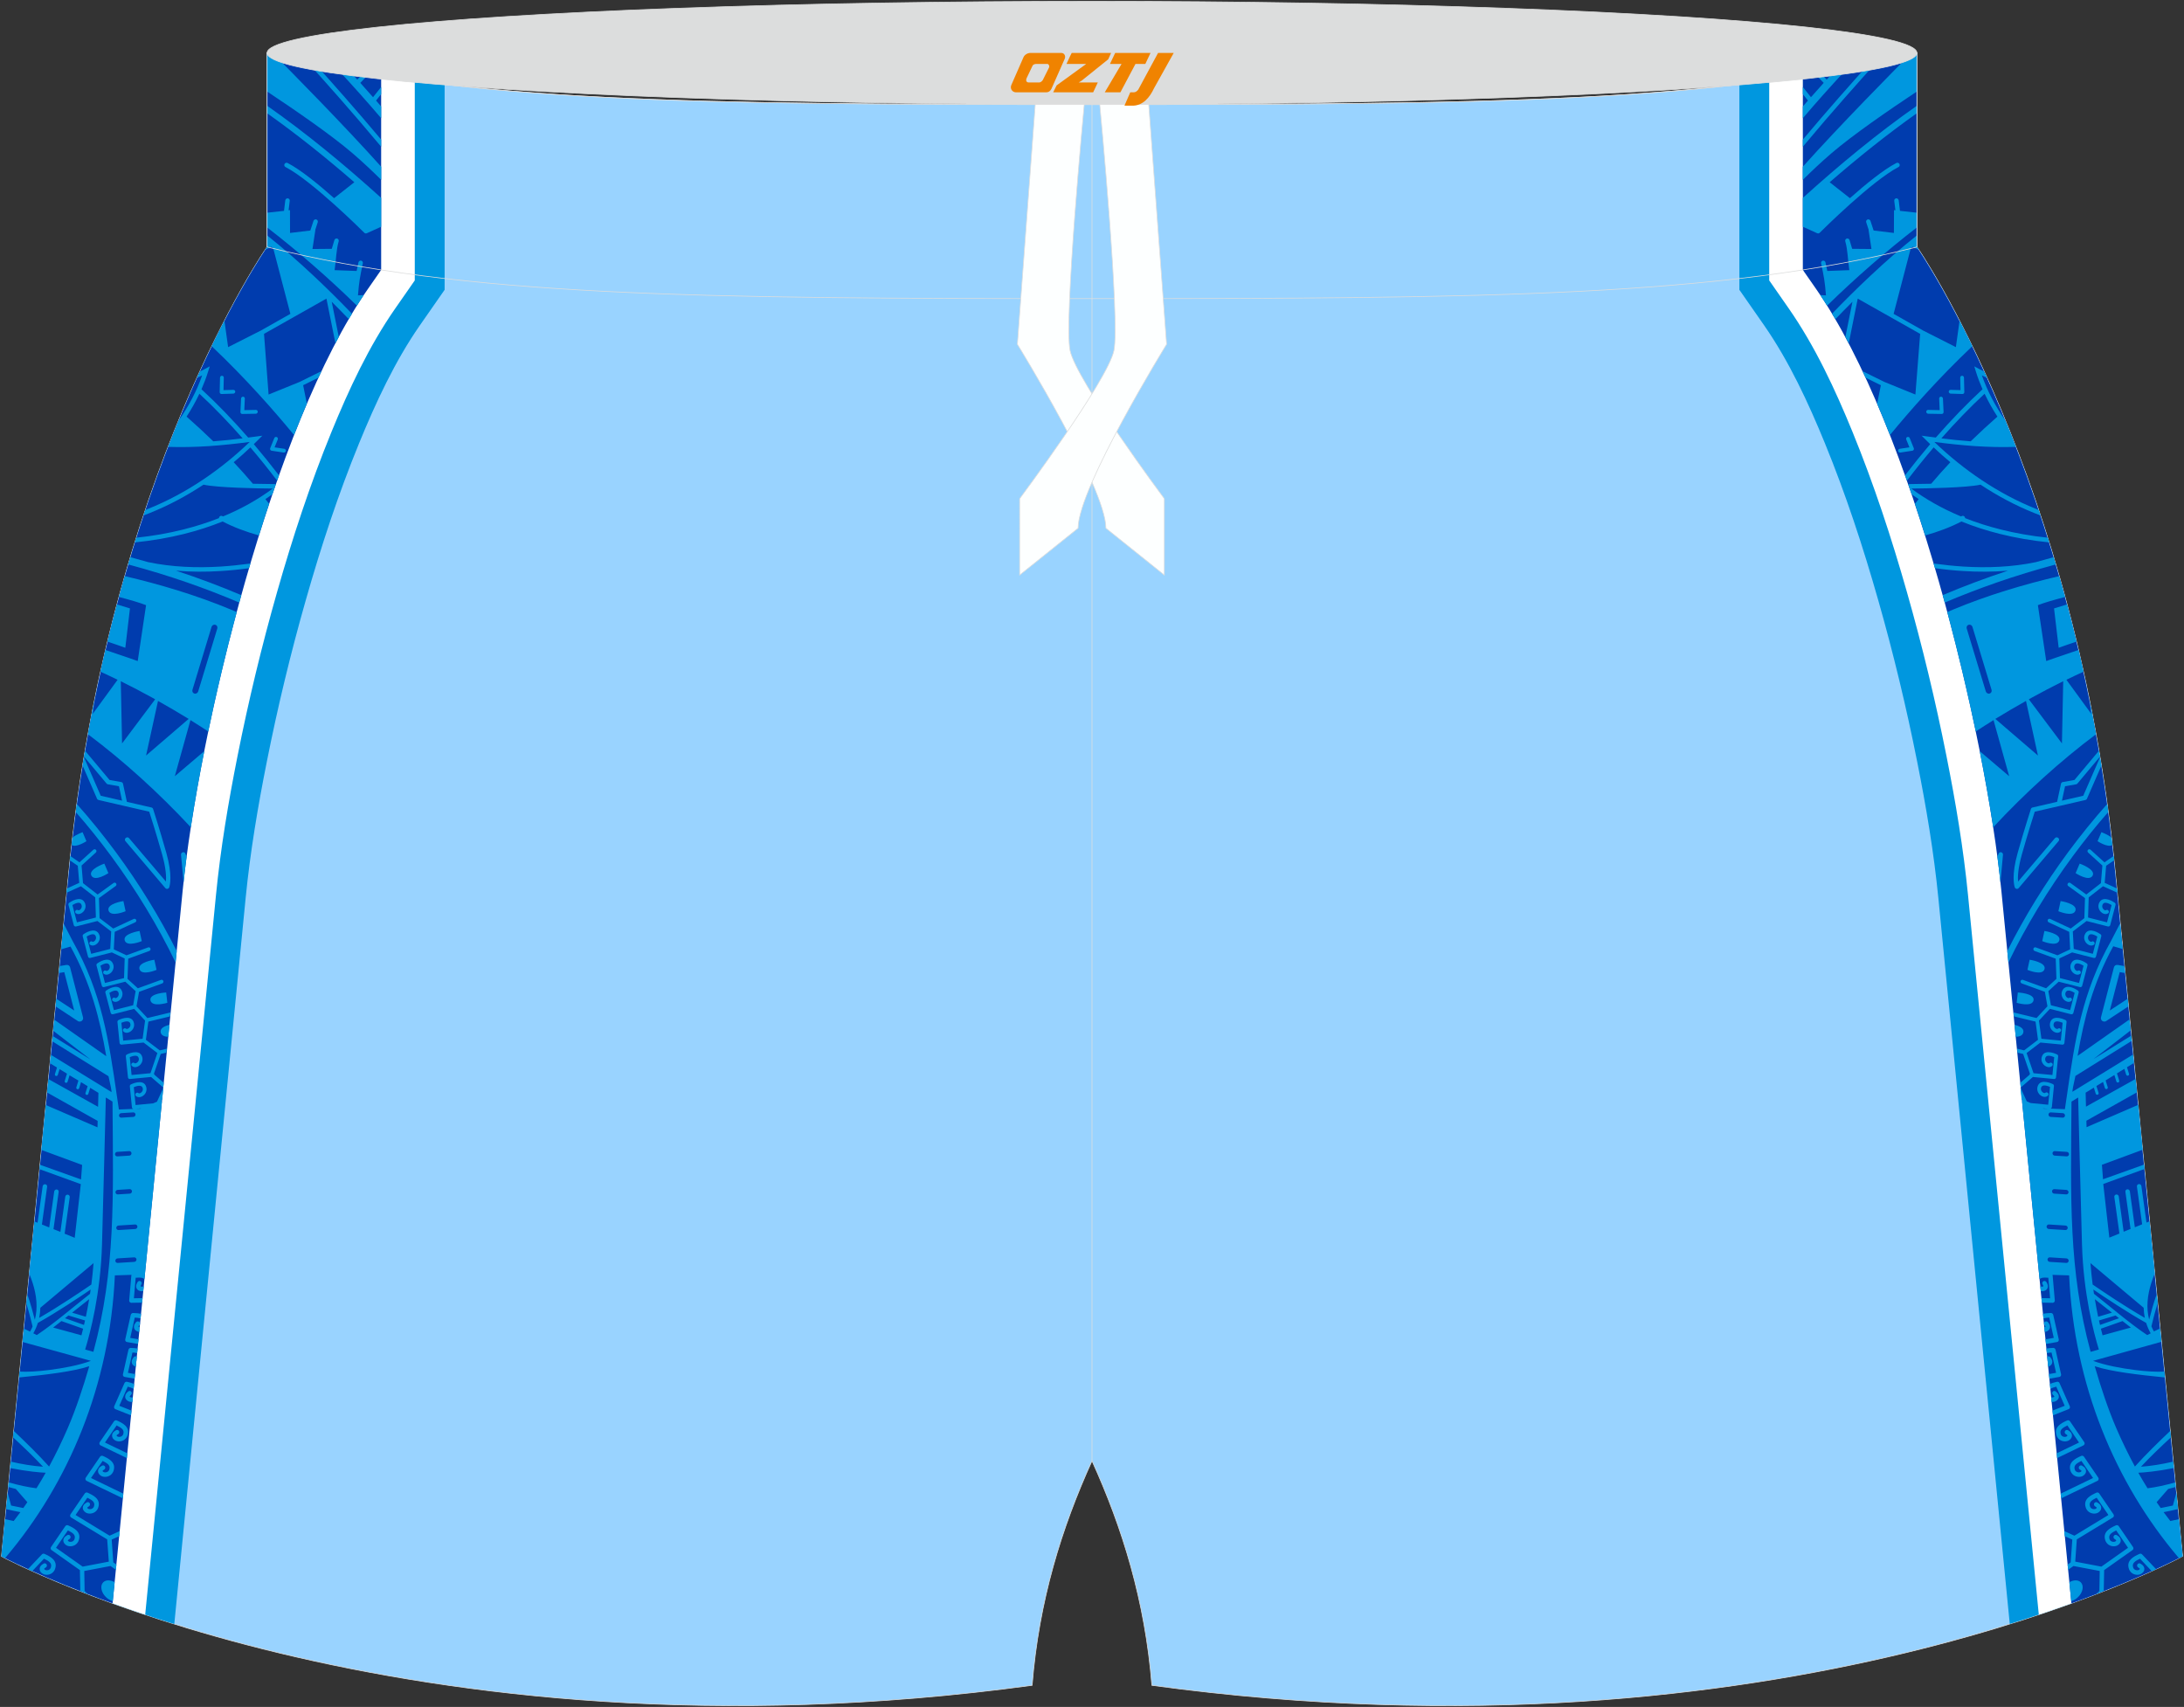
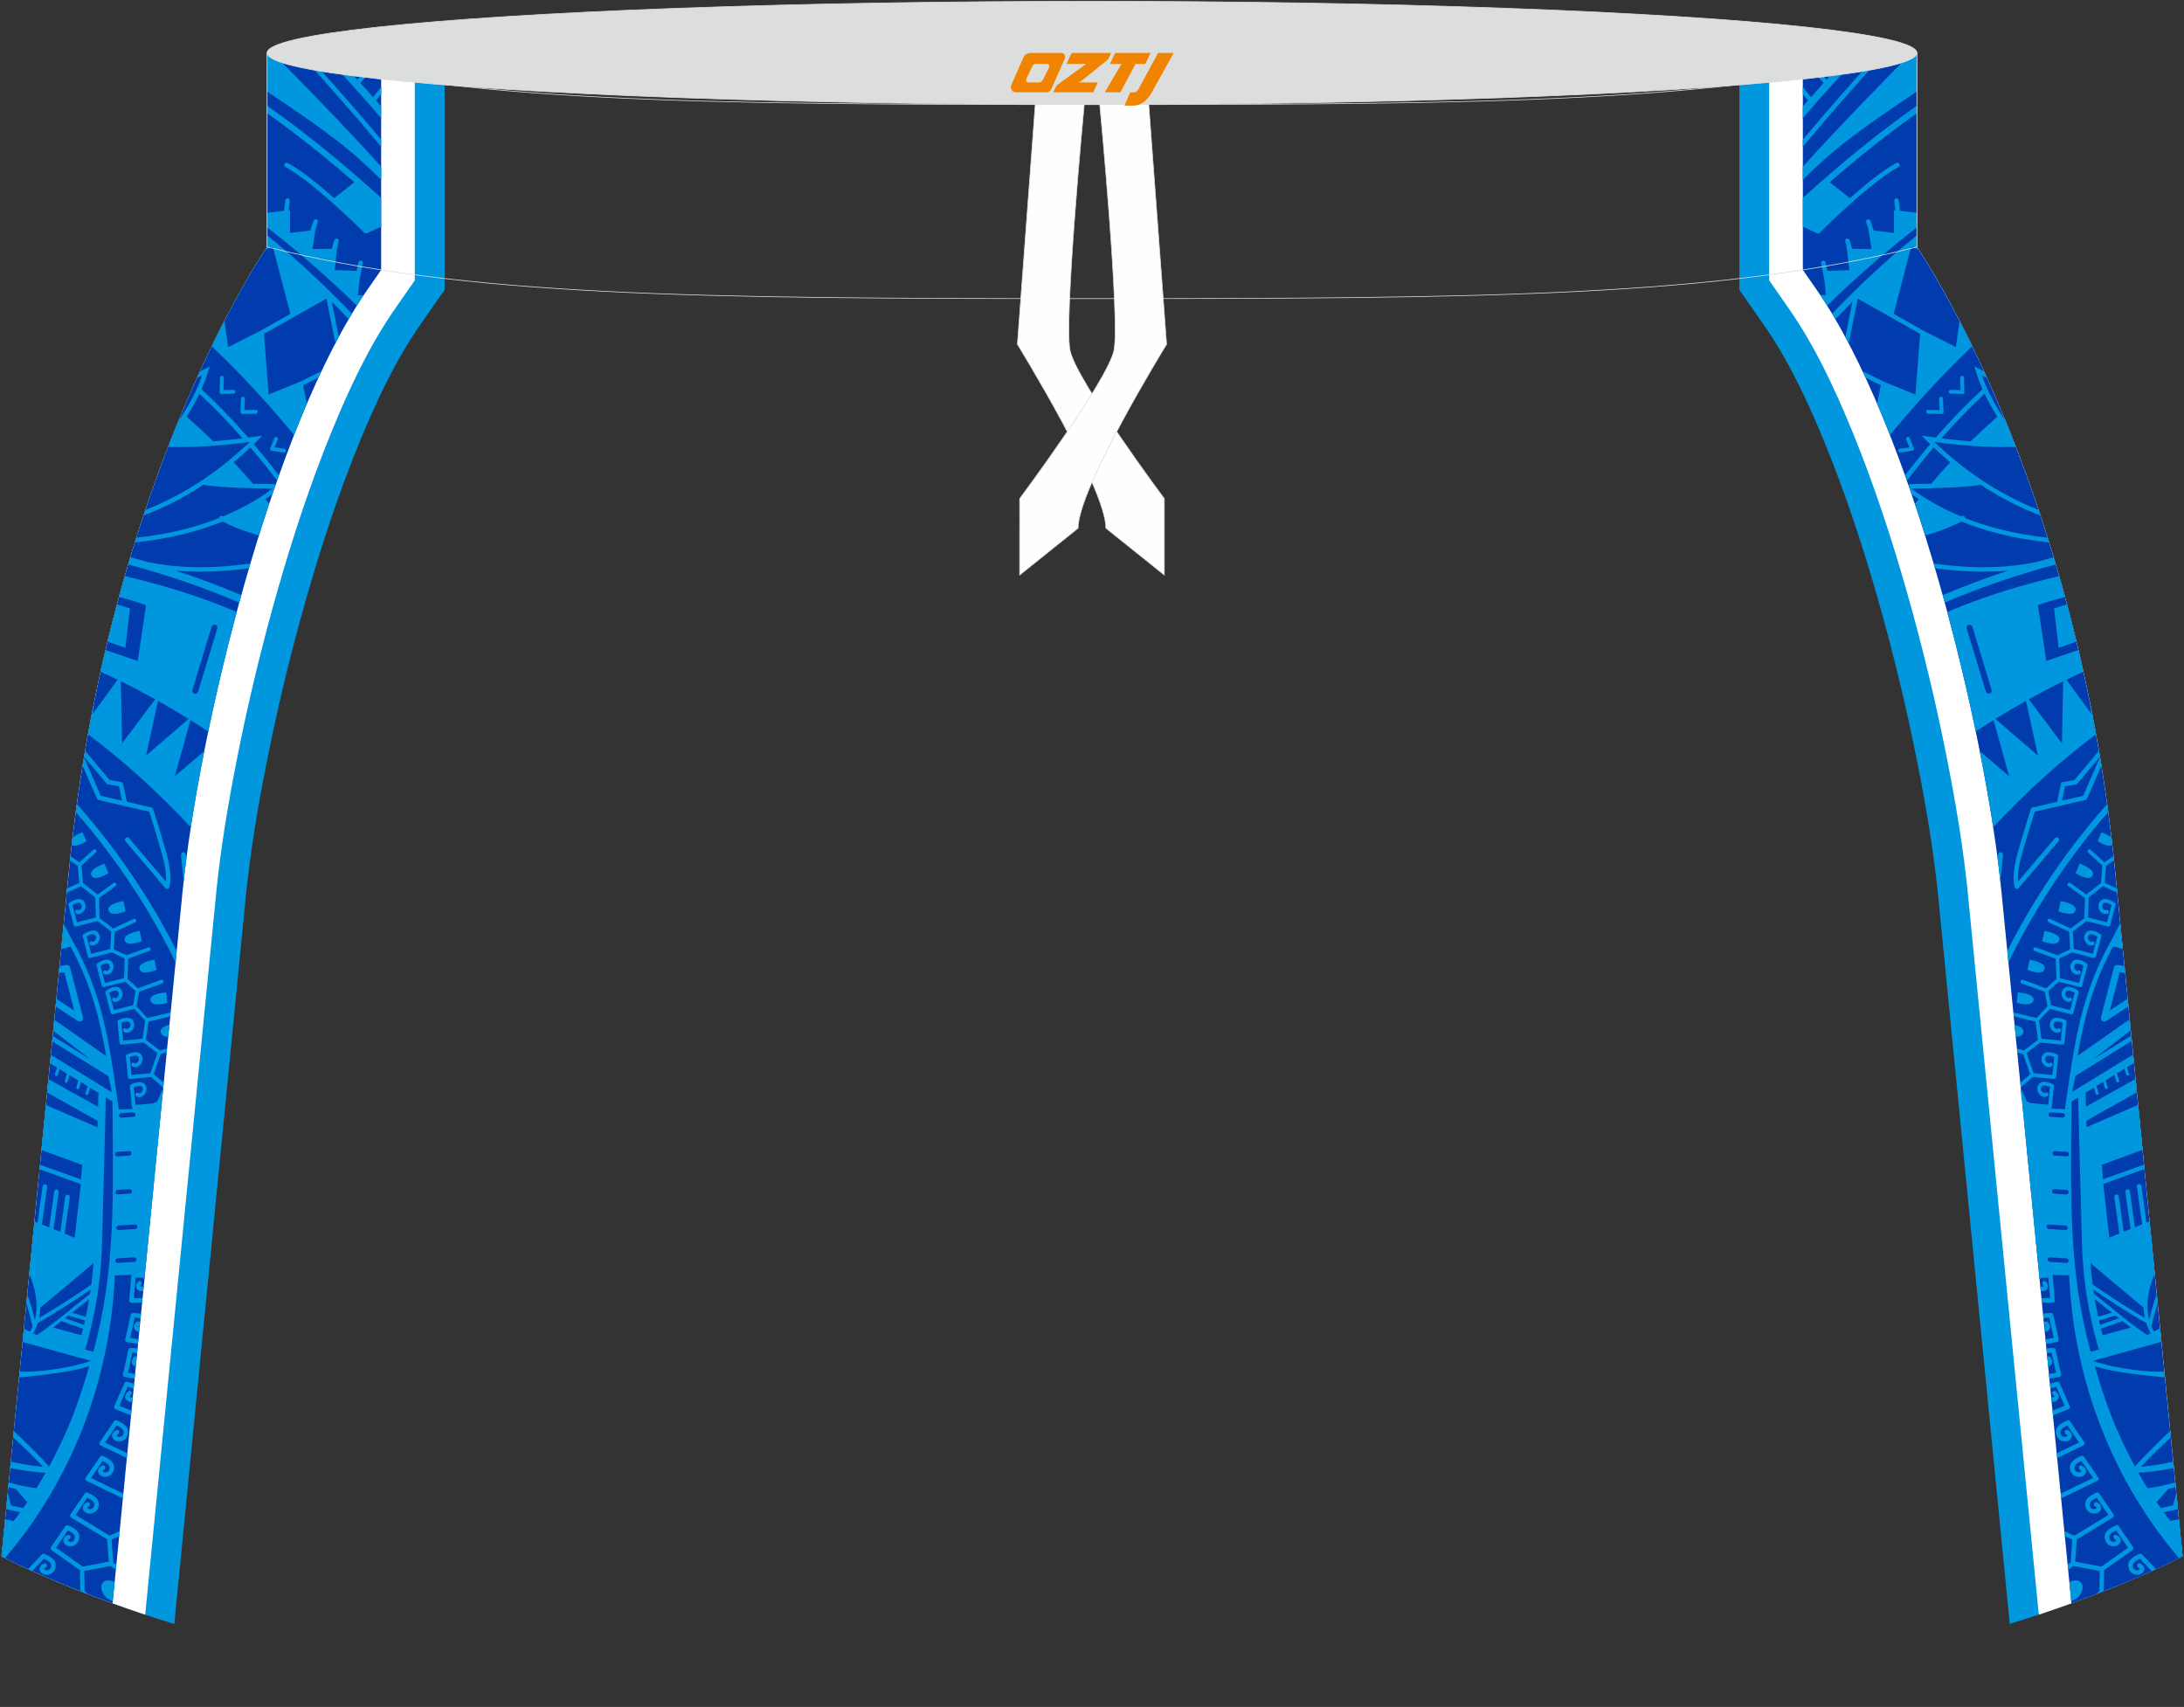
<svg xmlns="http://www.w3.org/2000/svg" version="1.1" id="图层_1" x="0px" y="0px" width="376.8px" height="294.5px" viewBox="0 0 376.8 294.5" enable-background="new 0 0 376.8 294.5" xml:space="preserve">
  <rect x="0" y="0" width="376.8" height="294.5" fill="#333333" stroke="none" />
  <g>
-     <path fill="#99D3FF" stroke="#DCDDDD" stroke-width="0.118" stroke-miterlimit="22.926" d="M198.73,290.77   c-1.17-14.58-5.07-27.16-10.33-38.73c-5.26,11.57-9.16,24.14-10.33,38.73C69,305.62,0.26,268.51,0.26,268.51L11.88,150.4   c6.71-68.28,34.2-107.79,34.2-107.79V9.13c34.02,8.54,73.9,8.91,142.32,8.91s108.29-0.37,142.32-8.91v33.48   c0,0,27.49,39.51,34.21,107.78l11.62,118.11C376.54,268.51,307.8,305.62,198.73,290.77z" />
    <path fill="#0097DF" d="M76.71,14.57V50l-4.27,6.13c-4.31,6.19-7.64,13.39-10.49,20.35c-3.61,8.82-6.59,17.91-9.2,27.08   c-2.62,9.19-4.86,18.5-6.72,27.87c-1.55,7.77-2.87,15.62-3.65,23.51L30.07,280.2c-19.31-6.02-29.81-11.69-29.81-11.69L11.88,150.4   c6.71-68.28,34.2-107.79,34.2-107.79V9.13C55.66,11.53,65.7,13.29,76.71,14.57z" />
    <path fill="#FFFFFF" d="M25.05,278.58l12.21-124.13c0.79-8.07,2.14-16.07,3.72-24.01c1.89-9.51,4.16-18.95,6.82-28.28   c2.66-9.35,5.7-18.61,9.38-27.62c3.02-7.38,6.46-14.79,11.03-21.35l3.35-4.81V13.93c-9.02-1.21-17.41-2.77-25.48-4.8v33.48   c0,0-27.49,39.51-34.21,107.78L0.26,268.51C0.26,268.51,8.96,273.2,25.05,278.58z" />
    <path fill="#003CAE" d="M65.76,13.09v33.48l-2.31,3.32c-16.54,23.77-29.21,76.07-31.96,104L19.42,276.62   c-12.49-4.51-19.16-8.11-19.16-8.11L11.88,150.4c6.71-68.28,34.2-107.79,34.2-107.79V9.13C52.39,10.71,58.91,12.01,65.76,13.09z" />
    <path fill="#0097DF" d="M37.9,67.65L37.9,67.65 M21.49,139.06c0.05,0.01,0.11,0.01,0.16,0 M14.91,145.13l-0.66-1.55   c0,0-1.09,0.38-1.73,0.92l-0.15,1.29C13.15,146.3,14.91,145.13,14.91,145.13L14.91,145.13z M18.7,150.64L18,149   c0,0-2.83,0.98-2.23,2.08C16.38,152.18,18.7,150.64,18.7,150.64L18.7,150.64z M21.67,157.21l-0.38-1.75c0,0-2.95,0.44-2.56,1.64   C19.11,158.3,21.67,157.21,21.67,157.21L21.67,157.21z M24.46,162.37l-0.38-1.75c0,0-2.95,0.44-2.56,1.64   C21.9,163.45,24.46,162.37,24.46,162.37L24.46,162.37z M27.01,167.33l-0.38-1.75c0,0-2.95,0.44-2.56,1.64   C24.45,168.42,27.01,167.33,27.01,167.33L27.01,167.33z M28.87,173.01l-0.2-1.78c0,0-2.97,0.14-2.71,1.37   C26.23,173.83,28.87,173.01,28.87,173.01L28.87,173.01z M29.24,176.81c-0.83,0.2-1.67,0.59-1.52,1.31   c0.12,0.56,0.69,0.74,1.31,0.76L29.24,176.81L29.24,176.81z M26.65,185.43l1.6,1.39l-0.08,0.81l-2.1-1.82l-3.65,0.35   c-0.18,0.02-0.33-0.11-0.34-0.28l0,0l-0.37-3.63c-0.01-0.14,0.06-0.27,0.19-0.33l0,0c0.01,0,2.03-1.03,2.58,0.27   c0.18,0.43,0.13,0.84-0.04,1.17c-0.1,0.2-0.25,0.37-0.41,0.49c-0.17,0.13-0.36,0.22-0.55,0.25c-0.27,0.05-0.53-0.01-0.73-0.2   c-0.13-0.12-0.13-0.33,0-0.46s0.33-0.14,0.46-0.02c0.04,0.04,0.1,0.05,0.18,0.03s0.18-0.06,0.26-0.12   c0.09-0.07,0.17-0.16,0.23-0.27c0.09-0.17,0.11-0.39,0.01-0.62c-0.22-0.52-1.09-0.22-1.5-0.05l0.31,3.08l3.26-0.31l1.19-3.48   l-2.38-1.81l-3.8,0.36c-0.17,0.02-0.32-0.11-0.34-0.28l0,0l-0.37-3.63c-0.01-0.14,0.06-0.27,0.19-0.33l0,0   c0.01,0,2.03-1.03,2.58,0.27c0.18,0.43,0.13,0.84-0.04,1.17c-0.1,0.2-0.25,0.37-0.41,0.49c-0.17,0.13-0.36,0.22-0.55,0.25   c-0.27,0.05-0.53-0.01-0.73-0.2c-0.13-0.12-0.13-0.33,0-0.46c0.12-0.13,0.33-0.14,0.46-0.02c0.04,0.04,0.1,0.05,0.18,0.03   c0.08-0.01,0.18-0.06,0.26-0.12c0.09-0.07,0.17-0.16,0.23-0.27c0.09-0.17,0.11-0.39,0.01-0.62c-0.22-0.51-1.09-0.22-1.5-0.05   l0.31,3.08l3.35-0.32l0.43-3.14l-1.89-2.02l-3.65,0.93c-0.17,0.04-0.34-0.06-0.39-0.22l0,0l-0.92-3.51   c-0.04-0.14,0.03-0.29,0.15-0.37c0.19-0.13,1.88-1.26,2.59-0.13c0.25,0.4,0.26,0.81,0.14,1.16c-0.07,0.21-0.19,0.4-0.33,0.55l0,0   c-0.15,0.15-0.33,0.27-0.51,0.33c-0.26,0.09-0.53,0.07-0.75-0.08c-0.14-0.1-0.18-0.3-0.07-0.45c0.1-0.15,0.31-0.19,0.45-0.09   c0.05,0.03,0.11,0.03,0.18,0.01c0.08-0.03,0.17-0.08,0.24-0.16l0,0c0.08-0.08,0.14-0.18,0.18-0.3c0.06-0.18,0.05-0.4-0.08-0.61   c-0.3-0.48-1.12-0.05-1.5,0.18l0.78,2.98l3.32-0.84L23.4,171l-1.78-1.63l-3.67,0.93c-0.17,0.04-0.34-0.06-0.38-0.22l0,0l-0.92-3.51   c-0.04-0.14,0.03-0.29,0.15-0.37c0.18-0.13,1.88-1.26,2.59-0.13c0.25,0.4,0.26,0.81,0.14,1.16c-0.07,0.21-0.19,0.4-0.34,0.55l0,0   c-0.15,0.15-0.33,0.27-0.51,0.33c-0.26,0.09-0.53,0.07-0.75-0.08c-0.15-0.1-0.18-0.3-0.07-0.45c0.1-0.15,0.31-0.19,0.45-0.09   c0.04,0.03,0.11,0.03,0.18,0.01c0.08-0.03,0.17-0.08,0.24-0.16l0,0c0.08-0.08,0.14-0.18,0.18-0.3c0.06-0.18,0.05-0.4-0.08-0.61   c-0.3-0.48-1.12-0.05-1.5,0.18l0.78,2.98l3.29-0.84l0.11-3.39l-2.21-1.04l-3.73,0.95c-0.17,0.04-0.34-0.05-0.38-0.22l0,0   l-0.92-3.51c-0.04-0.14,0.03-0.29,0.15-0.37c0.18-0.13,1.88-1.26,2.59-0.13c0.25,0.4,0.26,0.81,0.14,1.16   c-0.07,0.21-0.19,0.4-0.34,0.55l0,0c-0.15,0.15-0.33,0.27-0.51,0.33c-0.26,0.09-0.53,0.07-0.75-0.08c-0.14-0.1-0.18-0.3-0.07-0.45   c0.1-0.15,0.31-0.19,0.45-0.09c0.05,0.03,0.11,0.03,0.18,0.01c0.08-0.03,0.17-0.08,0.24-0.16l0,0c0.08-0.08,0.14-0.18,0.18-0.3   c0.06-0.18,0.05-0.4-0.08-0.61c-0.3-0.48-1.12-0.05-1.5,0.18l0.78,2.98l3.29-0.84l0.16-3.02l-2.37-1.8l-3.69,0.94   c-0.17,0.04-0.34-0.05-0.39-0.22l0,0l-0.92-3.51c-0.04-0.14,0.03-0.29,0.15-0.37c0.18-0.13,1.88-1.26,2.59-0.13   c0.25,0.4,0.26,0.81,0.14,1.16c-0.07,0.21-0.19,0.4-0.34,0.55l0,0c-0.15,0.15-0.33,0.27-0.51,0.33c-0.26,0.09-0.53,0.07-0.75-0.08   c-0.14-0.1-0.18-0.3-0.07-0.45c0.1-0.15,0.31-0.19,0.45-0.09c0.05,0.03,0.11,0.03,0.18,0.01c0.08-0.03,0.17-0.08,0.24-0.16l0,0   c0.08-0.08,0.14-0.18,0.18-0.3c0.06-0.18,0.05-0.4-0.08-0.61c-0.3-0.48-1.12-0.05-1.5,0.18l0.78,2.98l3.27-0.83l-0.11-3.48   l-2.47-1.92l-2.49,1.13l0.07-0.74l2.13-0.97l-0.25-2.95l-1.39-0.95l0.08-0.74l1.6,1.1l2.39-2.17c0.13-0.12,0.34-0.12,0.46,0.02   c0.12,0.13,0.1,0.34-0.03,0.46l-2.46,2.24l0.25,3.04l2.52,1.96l2.74-1.98c0.15-0.11,0.35-0.08,0.45,0.07   c0.1,0.14,0.07,0.35-0.08,0.45l-2.88,2.08l0.11,3.46l2.35,1.79l3.53-1.65c0.16-0.08,0.36-0.01,0.43,0.15   c0.07,0.16,0,0.36-0.17,0.43l-3.53,1.64l-0.16,3.02l2.19,1.03l3.73-1.36c0.17-0.06,0.35,0.02,0.41,0.19s-0.03,0.35-0.2,0.42   l-3.64,1.33L22,168.88l1.78,1.63l3.99-1.45c0.17-0.06,0.35,0.02,0.41,0.19s-0.03,0.35-0.2,0.42l-3.99,1.45l-0.44,2.5l1.88,2.02   l3.97-0.96l-0.07,0.68l-3.73,0.9l-0.43,3.14l2.39,1.82l1.22-0.29l-0.07,0.68l-0.98,0.23l-1.18,3.43   C26.63,185.32,26.65,185.37,26.65,185.43L26.65,185.43L26.65,185.43z M13.07,140.1l0.19-1.38c2.35,2.64,4.59,5.42,6.72,8.29   c4.02,5.45,7.59,11.25,10.51,17.08l-0.19,1.98c-3.02-6.28-6.83-12.55-11.16-18.42C17.21,145.04,15.19,142.51,13.07,140.1   L13.07,140.1z M27.94,190.02l-3.02,30.66c-0.11-0.1-0.24-0.16-0.39-0.2c-0.31-0.08-0.71-0.07-1.12-0.03l-0.31,3.54l1.5-0.03   l-0.08,0.78l-1.85,0.03l0,0l0,0c-0.01,0-0.02,0-0.03,0c-0.21-0.01-0.37-0.2-0.35-0.41l0.37-4.28c0-0.05,0.01-0.09,0.03-0.13   c-1.28,0.04-2.28,0.07-2.87,0.09c-0.86,18.9-7.92,35.78-18.86,48.68l-0.09,0.11c-0.41-0.21-0.62-0.32-0.62-0.32l0.39-3.99   l0.14-0.16l-0.12-0.03l0.22-2.23c0.5,0.11,0.99,0.22,1.48,0.32c0.39-0.5,0.78-1.01,1.16-1.53c-0.81-0.15-1.64-0.33-2.47-0.53   l0.27-2.77h0.01l0.59,2.16c0.71,0.16,1.41,0.3,2.1,0.43c0.24-0.33,0.47-0.67,0.7-1.01l-1.99-2.28c-0.43-0.11-0.87-0.22-1.31-0.35   l0.08-0.79c1.75,0.5,3.37,0.85,4.79,1.02c0.6-0.96,1.03-1.68,1.59-2.68c-1-0.04-3.15-0.22-6.14-0.81l0.11-1.11   c1.97,0.46,3.84,0.76,5.57,0.88c-1.63-1.75-3.4-3.43-5.16-5.06l0.11-1.12c2.11,2,4.18,4.02,6.1,6.15c1.15-2.13,2.23-4.35,3.23-6.66   c1.39-3.23,2.64-6.99,3.7-10.65c-2.7,0.91-7.45,1.48-12.11,1.94l0.1-1.01c1.4,0.07,3.05-0.02,5.1-0.28   c2.44-0.31,5.13-0.81,7.18-1.57v-0.01L3.9,231.53l0.23-2.3l1.06,0.51c0.16-0.29,0.31-0.58,0.43-0.88c-0.1-0.42-0.49-2.12-1.07-3.96   l0.16-1.6c0.57,1.62,1.03,3.33,1.3,4.4c0.54-2.05,0.3-4.19-0.35-6.27c-0.18-0.56-0.38-1.12-0.61-1.68l0.89-9.01l0.54,0.22l0.88-6.3   c0.03-0.21,0.23-0.37,0.44-0.34c0.21,0.02,0.36,0.21,0.33,0.43l-0.9,6.51l1.26,0.51l0.86-6.2c0.03-0.21,0.22-0.37,0.44-0.35   c0.21,0.02,0.36,0.21,0.33,0.43l-0.89,6.41l1.19,0.48l0.84-6.08c0.03-0.21,0.23-0.37,0.44-0.34c0.21,0.02,0.36,0.22,0.33,0.43   l-0.88,6.3l1.74,0.71l1.05-9.26l-7.11-2.58l0.07-0.76l7.08,2.53l0.19-2.5l-7.02-2.59l0.76-7.75l8.91,3.85l0.03-1.11l-8.72-4.9   l0.23-2.31l8.56,4.78l0.06-2.41l-1.42-0.87l-0.32,1.04c-0.04,0.14-0.19,0.22-0.32,0.18c-0.14-0.04-0.21-0.18-0.17-0.32l0.37-1.18   l-1.14-0.7l-0.32,1.04c-0.04,0.14-0.19,0.22-0.32,0.18c-0.14-0.04-0.21-0.18-0.17-0.32l0.36-1.17L12,185.52l-0.34,1.11   c-0.04,0.14-0.19,0.22-0.32,0.18c-0.14-0.04-0.21-0.18-0.17-0.32l0.39-1.25l-1.28-0.78l-0.31,0.99c-0.04,0.14-0.19,0.22-0.32,0.18   c-0.14-0.04-0.21-0.18-0.17-0.32l0.35-1.13l-1.19-0.73l0.14-1.46l10.47,6.43l-0.03-0.29c-0.08-0.64-0.34-1.65-0.5-2.45L9,179.64   l0.09-0.9l6.51,4.04l-6.42-4.95l0.19-1.9l8.96,6.29c-1.12-6.51-2.66-12.53-6.16-18.91c-0.53,0.16-1.07,0.32-1.61,0.47l0.43-4.41   c0.53,1.01,1.05,2.01,1.55,3l0,0c5.04,8.95,6.23,17.1,7.64,26.8c0.1,0.72,0.21,1.45,0.33,2.25l2.49-0.1   c-0.13-0.03-0.22-0.14-0.24-0.27l0,0l-0.36-3.63c-0.01-0.14,0.06-0.27,0.19-0.33l0,0c0.01,0,2.03-1.03,2.58,0.27   c0.18,0.43,0.13,0.84-0.04,1.18c-0.1,0.2-0.25,0.37-0.41,0.49c-0.17,0.13-0.36,0.22-0.55,0.25c-0.27,0.05-0.53-0.01-0.73-0.2   c-0.13-0.12-0.13-0.33,0-0.46s0.33-0.14,0.46-0.02c0.04,0.04,0.11,0.05,0.18,0.03c0.08-0.01,0.18-0.06,0.26-0.12   c0.09-0.07,0.17-0.16,0.23-0.27c0.09-0.17,0.11-0.39,0.01-0.62c-0.22-0.52-1.09-0.22-1.5-0.05l0.31,3.08l3.02-0.29l0.67-0.28   l1.1-2.39l-0.19,1.96L27.82,190L27.94,190.02L27.94,190.02z M23.33,191.32l0.88-0.04l0.15-0.06L23.33,191.32L23.33,191.32z    M19.78,272.98c-0.72-0.42-1.52-0.44-1.97,0.01c-0.58,0.58-0.38,1.72,0.45,2.54c0.36,0.36,0.79,0.6,1.2,0.71L19.78,272.98   L19.78,272.98z M15.16,275.03l-0.49-0.47c-0.02-0.02-0.04-0.04-0.07-0.05l-0.06-3.47l4.53-0.86l0.93,0.66l0.09-0.9l-0.54-0.38   l-0.28-3.94l1.31-0.59l0.09-0.88l-1.76,0.8l-5.87-3.57l2.03-2.98c0.37,0.18,0.71,0.37,0.94,0.59c0.23,0.23,0.34,0.52,0.2,0.92   c-0.02,0.06-0.04,0.11-0.07,0.15c-0.09,0.14-0.22,0.23-0.37,0.28s-0.31,0.05-0.45,0.01c-0.04-0.01-0.08-0.03-0.11-0.05   c-0.07-0.04-0.12-0.09-0.14-0.14c-0.01-0.01-0.01-0.02-0.01-0.03s0-0.02,0.01-0.03c0.04-0.06,0.12-0.12,0.25-0.2   c0.19-0.1,0.27-0.34,0.17-0.53s-0.33-0.26-0.52-0.16c-0.26,0.14-0.44,0.3-0.55,0.47c-0.09,0.14-0.14,0.29-0.14,0.43   c-0.01,0.14,0.03,0.28,0.09,0.41c0.09,0.17,0.23,0.32,0.41,0.43c0.09,0.06,0.19,0.1,0.29,0.13c0.29,0.09,0.62,0.08,0.92-0.02   c0.31-0.1,0.6-0.3,0.79-0.61c0.07-0.1,0.12-0.21,0.16-0.33c0.25-0.74,0.05-1.28-0.38-1.71c-0.38-0.37-0.91-0.63-1.45-0.88   c-0.18-0.08-0.38-0.02-0.49,0.14l0,0l-2.46,3.6c-0.12,0.18-0.08,0.42,0.1,0.54c0.01,0.01,0.03,0.02,0.04,0.02l6.19,3.76l0.28,3.84   l-4.51,0.86l-4.6-3.25l2.05-3c0.37,0.18,0.71,0.37,0.94,0.59c0.23,0.23,0.34,0.52,0.2,0.92c-0.02,0.06-0.04,0.11-0.07,0.15   c-0.09,0.14-0.22,0.23-0.37,0.28s-0.31,0.05-0.45,0.01c-0.04-0.01-0.08-0.03-0.11-0.05c-0.07-0.04-0.12-0.09-0.14-0.14   c-0.01-0.01-0.01-0.02-0.01-0.03s0-0.02,0.01-0.03c0.04-0.06,0.12-0.12,0.25-0.2c0.19-0.1,0.27-0.34,0.17-0.53   s-0.33-0.26-0.52-0.16c-0.26,0.14-0.44,0.3-0.55,0.47c-0.09,0.14-0.14,0.29-0.14,0.43c0,0.14,0.03,0.28,0.09,0.41   c0.09,0.17,0.23,0.31,0.41,0.43c0.09,0.06,0.19,0.1,0.29,0.13c0.29,0.09,0.62,0.08,0.92-0.02c0.31-0.1,0.6-0.3,0.79-0.61   c0.07-0.1,0.12-0.21,0.16-0.33c0.25-0.74,0.05-1.28-0.38-1.71c-0.38-0.37-0.91-0.64-1.45-0.88c-0.17-0.08-0.38-0.02-0.49,0.14l0,0   l-2.46,3.6c-0.12,0.18-0.08,0.42,0.1,0.54h0.01l4.87,3.44l0.07,3.58L15.16,275.03L15.16,275.03z M23.9,231.07l-1.43-0.25l0.78-3.5   c0.37,0.02,0.72,0.06,1,0.15l0.08-0.79c-0.42-0.11-0.89-0.13-1.36-0.15c-0.19-0.01-0.36,0.13-0.41,0.32l0,0l-0.95,4.23   c-0.05,0.21,0.08,0.42,0.29,0.46h0.02l1.88,0.33L23.9,231.07L23.9,231.07z M24.11,229L24.11,229c-0.08-0.01-0.15-0.04-0.19-0.07   c-0.01-0.01-0.02-0.02-0.02-0.02c0-0.01,0-0.02,0-0.03c0.01-0.07,0.06-0.16,0.16-0.27c0.14-0.17,0.13-0.41-0.04-0.55   c-0.16-0.14-0.41-0.11-0.55,0.05c-0.19,0.23-0.3,0.44-0.34,0.64c-0.03,0.16-0.02,0.31,0.03,0.45c0.05,0.13,0.13,0.25,0.24,0.34   c0.14,0.12,0.33,0.2,0.54,0.24l0.08,0.01L24.11,229L24.11,229z M23.31,237.07l-1.24-0.22l0.78-3.5c0.29,0.02,0.57,0.04,0.81,0.1   l0.08-0.79c-0.37-0.07-0.77-0.09-1.17-0.11c-0.19-0.01-0.37,0.13-0.41,0.32l0,0l-0.95,4.23c-0.05,0.21,0.08,0.42,0.29,0.46h0.02   l1.69,0.3L23.31,237.07L23.31,237.07z M23.52,234.97L23.52,234.97c-0.01-0.01-0.02-0.02-0.02-0.03s0-0.02,0-0.03   c0.01-0.03,0.02-0.06,0.04-0.1l0.07-0.73c-0.16-0.12-0.4-0.1-0.53,0.06c-0.19,0.23-0.3,0.44-0.34,0.64   c-0.03,0.16-0.02,0.31,0.03,0.45c0.05,0.13,0.13,0.25,0.24,0.34c0.12,0.1,0.27,0.17,0.44,0.21L23.52,234.97L23.52,234.97z    M22.69,243.37l-2.11-0.83l1.46-3.3c0.39,0.1,0.75,0.22,1.02,0.39l0.08-0.85c-0.37-0.17-0.79-0.28-1.21-0.38   c-0.2-0.05-0.4,0.06-0.47,0.26l-1.75,3.95c-0.09,0.2,0,0.43,0.19,0.51h0.01l0,0l2.69,1.07L22.69,243.37L22.69,243.37z    M22.92,241.08c-0.09,0.02-0.18,0.03-0.26,0.02c-0.04,0-0.08-0.01-0.12-0.03l0,0c-0.07-0.03-0.13-0.07-0.16-0.11l0,0l0,0   c-0.01-0.01-0.01-0.02-0.01-0.02c0-0.01,0-0.02,0.01-0.03c0.03-0.06,0.09-0.14,0.21-0.24c0.17-0.14,0.2-0.38,0.07-0.55   c-0.13-0.17-0.37-0.19-0.54-0.05c-0.23,0.18-0.38,0.37-0.46,0.56c-0.06,0.15-0.08,0.31-0.06,0.45s0.08,0.27,0.17,0.38l0,0   c0.12,0.15,0.29,0.27,0.48,0.34l0,0l0,0c0.1,0.04,0.2,0.06,0.31,0.07c0.1,0.01,0.2,0.01,0.3,0L22.92,241.08L22.92,241.08z    M21.97,250.74l-3.86-1.86l2.01-2.95c0.37,0.18,0.71,0.37,0.94,0.59c0.23,0.23,0.34,0.52,0.2,0.92c-0.02,0.06-0.05,0.11-0.07,0.15   c-0.09,0.14-0.22,0.23-0.37,0.28c-0.15,0.05-0.31,0.05-0.45,0.01c-0.04-0.01-0.08-0.03-0.11-0.05c-0.07-0.04-0.12-0.09-0.14-0.14   c-0.01-0.01-0.01-0.02-0.01-0.03s0.01-0.02,0.01-0.03c0.04-0.06,0.12-0.12,0.25-0.19c0.19-0.1,0.27-0.34,0.17-0.53   s-0.33-0.26-0.52-0.16c-0.26,0.14-0.44,0.3-0.55,0.47c-0.09,0.14-0.14,0.29-0.14,0.43s0.03,0.28,0.09,0.41   c0.08,0.17,0.23,0.32,0.41,0.43c0.09,0.06,0.19,0.1,0.29,0.13c0.29,0.09,0.62,0.08,0.92-0.02c0.31-0.1,0.6-0.3,0.79-0.61   c0.07-0.1,0.12-0.21,0.16-0.33c0.25-0.74,0.05-1.28-0.38-1.71c-0.38-0.37-0.91-0.64-1.45-0.88c-0.17-0.08-0.38-0.01-0.49,0.14l0,0   l-2.46,3.6c-0.12,0.18-0.08,0.42,0.1,0.54c0.02,0.01,0.04,0.02,0.06,0.03l4.52,2.18L21.97,250.74L21.97,250.74z M21.28,257.7   L15.7,255l2.01-2.95c0.37,0.18,0.71,0.37,0.94,0.59c0.23,0.23,0.34,0.52,0.2,0.92c-0.02,0.06-0.04,0.11-0.07,0.15   c-0.09,0.14-0.22,0.23-0.37,0.28c-0.15,0.05-0.31,0.05-0.45,0.01c-0.04-0.01-0.08-0.03-0.12-0.05c-0.07-0.04-0.12-0.09-0.14-0.14   c-0.01-0.01-0.01-0.02-0.01-0.03s0-0.02,0.01-0.03c0.04-0.06,0.12-0.12,0.25-0.19c0.19-0.1,0.27-0.34,0.17-0.53   s-0.33-0.26-0.52-0.16c-0.26,0.14-0.44,0.3-0.55,0.47c-0.09,0.14-0.14,0.29-0.14,0.43c0,0.15,0.03,0.28,0.09,0.41   c0.09,0.17,0.23,0.32,0.41,0.43c0.09,0.06,0.19,0.1,0.29,0.13c0.29,0.09,0.62,0.08,0.93-0.02s0.6-0.31,0.79-0.61   c0.07-0.1,0.12-0.21,0.16-0.33c0.25-0.74,0.05-1.28-0.38-1.71c-0.38-0.37-0.91-0.64-1.45-0.88c-0.17-0.08-0.38-0.02-0.49,0.14l0,0   l-2.46,3.6c-0.12,0.18-0.08,0.42,0.1,0.54c0.02,0.01,0.04,0.02,0.06,0.03l6.24,3.01L21.28,257.7L21.28,257.7z M5.57,271.06   l2.02-2.14c0.39,0.18,0.75,0.38,0.98,0.61c0.23,0.23,0.34,0.52,0.2,0.92c-0.02,0.06-0.04,0.11-0.07,0.15   c-0.09,0.14-0.22,0.23-0.37,0.28s-0.31,0.05-0.45,0.01c-0.05-0.01-0.08-0.03-0.11-0.05c-0.07-0.04-0.12-0.09-0.14-0.14   c-0.01-0.01-0.01-0.02-0.01-0.03s0-0.02,0.01-0.03c0.04-0.06,0.12-0.12,0.25-0.19c0.19-0.1,0.27-0.34,0.17-0.53   c-0.1-0.19-0.33-0.26-0.52-0.16c-0.26,0.14-0.44,0.3-0.55,0.47c-0.09,0.14-0.14,0.29-0.14,0.43c-0.01,0.14,0.03,0.28,0.09,0.41   c0.08,0.17,0.23,0.32,0.41,0.43c0.09,0.06,0.19,0.1,0.29,0.14c0.29,0.09,0.62,0.08,0.92-0.02c0.31-0.1,0.6-0.3,0.79-0.61   c0.07-0.1,0.12-0.21,0.16-0.33c0.25-0.74,0.05-1.28-0.38-1.71c-0.37-0.37-0.91-0.64-1.45-0.88c-0.16-0.07-0.35-0.03-0.46,0.11   l-2.39,2.52L5.57,271.06L5.57,271.06z M24.81,221.9c-0.06,0.04-0.13,0.06-0.2,0.08c-0.04,0.01-0.08,0.01-0.13,0.01   c-0.08,0-0.15-0.02-0.19-0.05c-0.01-0.01-0.02-0.01-0.02-0.02l0,0l0,0c0,0,0-0.01,0-0.03c0-0.07,0.04-0.17,0.12-0.29   c0.12-0.18,0.07-0.42-0.11-0.54c-0.18-0.11-0.42-0.06-0.54,0.13c-0.16,0.25-0.24,0.48-0.25,0.68c-0.01,0.16,0.02,0.31,0.09,0.44   l0,0c0.07,0.12,0.16,0.22,0.28,0.3c0.16,0.1,0.36,0.16,0.57,0.16c0.09,0,0.19-0.01,0.29-0.03L24.81,221.9L24.81,221.9z    M20.28,217.11c-0.22,0.01-0.38,0.2-0.38,0.41c0,0.22,0.19,0.38,0.4,0.37l2.87-0.18c0.21-0.01,0.38-0.2,0.38-0.41   c-0.01-0.21-0.19-0.38-0.4-0.37L20.28,217.11L20.28,217.11z M20.91,192.05c-0.21,0.01-0.38,0.2-0.38,0.41   c0.01,0.22,0.19,0.38,0.4,0.37L23,192.7c0.22-0.01,0.38-0.2,0.38-0.41c-0.01-0.22-0.19-0.38-0.4-0.37L20.91,192.05L20.91,192.05z    M20.22,198.73c-0.22,0.01-0.38,0.2-0.38,0.41c0.01,0.22,0.19,0.38,0.4,0.37l2.07-0.13c0.22-0.01,0.38-0.2,0.38-0.41   c-0.01-0.22-0.19-0.38-0.4-0.37L20.22,198.73L20.22,198.73z M20.3,205.29c-0.21,0.01-0.38,0.2-0.38,0.41   c0.01,0.21,0.19,0.38,0.4,0.37l2.07-0.13c0.22-0.01,0.38-0.2,0.38-0.41c-0.01-0.22-0.19-0.38-0.4-0.37L20.3,205.29L20.3,205.29z    M20.44,211.44c-0.21,0.01-0.38,0.2-0.38,0.41c0.01,0.22,0.19,0.38,0.4,0.37l2.87-0.18c0.21-0.01,0.38-0.2,0.38-0.41   c-0.01-0.22-0.19-0.38-0.4-0.37L20.44,211.44L20.44,211.44z M6.96,225.63c-0.02,0.58-0.08,1.17-0.2,1.74   c3.42-1.96,7.28-4.57,9-5.75c0.15-1.17,0.28-2.41,0.38-3.7L6.96,225.63L6.96,225.63z M16.11,233.23   c3.83-14.13,3.43-26.54,3.3-43.17l-1.15-0.71c-0.09,3.6-0.4,15.97-0.66,25.35c-0.24,8.48-2.04,15.31-2.91,18.13L16.11,233.23   L16.11,233.23z M14.05,230.38c0.09-0.36,0.19-0.74,0.29-1.14l-3.74-1.32l-1.43,1.12L14.05,230.38L14.05,230.38z M14.49,228.59   c0.06-0.25,0.12-0.51,0.18-0.77l-2.86-0.86l-0.6,0.47L14.49,228.59L14.49,228.59z M14.81,227.18c0.2-0.93,0.39-1.95,0.57-3.03   l-2.94,2.32L14.81,227.18L14.81,227.18z M15.53,223.22c0.04-0.24,0.07-0.49,0.11-0.74c-2,1.37-5.83,3.92-9.11,5.76   c-0.19,0.61-0.45,1.21-0.78,1.8l0.6,0.3C9.5,228.22,12.52,225.59,15.53,223.22L15.53,223.22z M21.62,111.76l0.8-6.79   c0,0-0.92-0.29-2.24-0.69c-0.56,2.09-1.1,4.23-1.63,6.42C19.57,111.04,20.6,111.39,21.62,111.76L21.62,111.76z M33.2,119.02   c-0.08,0.28,0.07,0.56,0.34,0.64s0.56-0.09,0.65-0.36l3.3-10.87c0.08-0.28-0.07-0.56-0.34-0.64s-0.56,0.09-0.65,0.36L33.2,119.02   L33.2,119.02z M31.39,117.8l3.15-10.61c0.08-0.28,0.37-0.44,0.65-0.37c0.27,0.07,0.43,0.36,0.35,0.64l-3.15,10.61   c-0.08,0.28-0.37,0.44-0.65,0.37C31.47,118.36,31.31,118.08,31.39,117.8L31.39,117.8z M26.66,114.51l2.63,0.45   c0.17,0.03,0.35-0.09,0.38-0.27c0.03-0.18-0.08-0.34-0.25-0.37l-2.6-0.44l0.2-0.78l2.28,0.39c0.18,0.03,0.35-0.09,0.38-0.27   c0.04-0.18-0.08-0.34-0.25-0.37l-2.25-0.39l0.3-1.17l2.36,0.4c0.18,0.03,0.35-0.09,0.38-0.27c0.04-0.18-0.08-0.34-0.25-0.37   l-2.32-0.4l0.25-1l2.29,0.39c0.18,0.03,0.35-0.09,0.38-0.27c0.03-0.18-0.08-0.35-0.25-0.37l-2.26-0.39l0.26-1.04l2.03,0.35   c0.18,0.03,0.35-0.09,0.38-0.27c0.04-0.18-0.08-0.34-0.25-0.37l-2-0.34l0.44-1.73l4.75,1.06l-3,10.49l-4.22-1.77L26.66,114.51   L26.66,114.51z M20.53,103c0.33-1.22,0.67-2.42,1-3.6c6.04,1.41,12.36,3.29,18.33,5.78c0.33,0.14,0.65,0.28,0.98,0.42   c-1.88,6.98-3.52,13.94-4.91,20.6c-1-0.66-2.03-1.31-3.07-1.96l-2.7,9.68l5.08-4.32c-0.91,4.59-1.69,9-2.32,13.13   c-5.5-5.92-11.55-11.41-17.74-16.05c0.36-1.97,0.73-3.9,1.11-5.81L16,123.16l4.29-5.88c-0.98-0.48-1.96-0.94-2.95-1.39   c0.28-1.26,0.56-2.52,0.85-3.75c3.39,1.13,5.57,1.91,5.57,1.91l1.44-9.64C24.08,103.97,22.42,103.49,20.53,103L20.53,103z    M9.59,173.63l3.84,2.53c0.27,0.18,0.63,0.1,0.81-0.17c0.1-0.15,0.12-0.32,0.08-0.48l0,0l-2.23-8.62   c-0.07-0.29-0.35-0.46-0.64-0.41l0,0l-1.18,0.2l-0.12,1.2l0.94-0.16l1.71,6.62l-3.09-2.03L9.59,173.63L9.59,173.63z M47.31,9.43   c2.52,2.53,12.15,12.28,18.46,19.34v2.26c-1.47-1.45-3.15-3.05-4.97-4.61c-3.68-3.15-9.7-7.3-14.71-10.63V9.13L47.31,9.43   L47.31,9.43z M46.08,18.24v1.29c5.15,3.65,10.13,7.64,15.05,11.91l-3.49,2.75c-2.7-2.4-5.81-4.93-8.02-6.07   c-0.19-0.1-0.42-0.02-0.53,0.17c-0.1,0.19-0.03,0.43,0.15,0.52c4.6,2.38,13.26,11,13.6,11.34c0.11,0.12,0.28,0.16,0.44,0.09   l2.48-1.12v-4.98C59.35,28.35,52.86,22.99,46.08,18.24L46.08,18.24z M65.76,25.31v-1.23c-4.42-5.26-8.63-10-11.39-13.05l-1.31-0.28   C55.87,13.84,60.72,19.27,65.76,25.31L65.76,25.31z M62.76,50.91c-0.4,0.59-0.79,1.2-1.18,1.83c-4.95-4.84-10.19-9.4-15.49-13.5   V36.7L49,36.38l0.22-1.81c0.03-0.21,0.22-0.37,0.43-0.35s0.36,0.21,0.34,0.42l-0.2,1.64l0.24-0.03l0.01,3.94l3.5-0.42l0.54-1.65   c0.07-0.21,0.29-0.32,0.49-0.26s0.31,0.28,0.25,0.48l-0.43,1.33h0.02l-0.5,3.29l3.33-0.03l0.45-1.5c0.06-0.21,0.28-0.33,0.48-0.27   c0.21,0.06,0.32,0.27,0.26,0.48c-0.43,1.44-0.43,3.21-0.7,4.97l3.8,0.14l0.31-1.47c0.04-0.21,0.25-0.35,0.46-0.31   c0.21,0.04,0.34,0.24,0.3,0.45c-0.48,2.29-0.65,3.12-0.84,5.54L62.76,50.91L62.76,50.91z M56.81,11.52l1.56,0.58   c2.57,2.76,5.03,5.52,7.39,8.29v-2.02l-0.88-1.02l0.88-1.11v-1.23l-1.4,1.76c-0.72-0.82-1.46-1.65-2.2-2.47l1.49-1.54l-0.92-0.15   l-1.09,1.12c-0.47-0.52-0.95-1.04-1.43-1.56C59.08,11.95,57.94,11.74,56.81,11.52L56.81,11.52z M60.73,54.13   c-2.15-2.23-4.38-4.45-6.67-6.59c-2.61-2.45-5.29-4.79-7.98-6.93v1.35l0.07,0.06l-0.07,0.04v0.56c0,0-0.11,0.16-0.33,0.49   l1.05-0.55l0.34,0.28l2.96,11.31l-5.15,2.91h-0.01l-5.58,2.83l-0.64-4.55c-0.7,1.36-1.44,2.83-2.2,4.39   c5.94,5.62,10.81,11.19,14.21,15.32c0.72-1.84,1.46-3.65,2.21-5.41l-0.64-3.18l2.63-1.3c0.17-0.37,0.35-0.75,0.52-1.12l-3.75,1.85   l-5.36,2.18L45.55,57.6l10.77-6.08l1.55,7.7c0.19-0.37,0.39-0.73,0.58-1.09l-1.22-6.07c1,0.99,1.98,2,2.94,3   C60.36,54.75,60.54,54.44,60.73,54.13L60.73,54.13z M40.26,67.91c0.18,0,0.32-0.16,0.33-0.33c0-0.18-0.14-0.32-0.32-0.32   l-1.71,0.05l0.05-2.16c0-0.18-0.14-0.32-0.32-0.32s-0.33,0.15-0.33,0.33l-0.06,2.49v0.01c0,0.18,0.14,0.32,0.32,0.32L40.26,67.91   L40.26,67.91z M44.14,71.38l-2.34,0.04c-0.18,0-0.32-0.14-0.32-0.32v-0.01l0.11-2.33c0.01-0.18,0.16-0.32,0.34-0.32   s0.32,0.15,0.31,0.33l-0.09,1.99l2-0.04c0.18,0,0.32,0.14,0.32,0.32C44.46,71.23,44.32,71.38,44.14,71.38L44.14,71.38z    M48.95,78.08c0.18,0.02,0.34-0.1,0.37-0.28s-0.09-0.34-0.26-0.37l-1.69-0.25l0.55-1.36c0.07-0.17-0.01-0.36-0.18-0.42   c-0.17-0.06-0.36,0.02-0.42,0.19l-0.7,1.73c-0.01,0.02-0.01,0.04-0.02,0.07c-0.03,0.18,0.09,0.34,0.26,0.37L48.95,78.08   L48.95,78.08z M22.26,144.6l6.37,7.5c0.07-0.79,0.02-2.28-0.67-4.73c-1.01-3.56-1.96-6.55-2.21-7.33l-4.26-0.98   c-0.01,0-0.02,0-0.03-0.01L17,138.02c-0.12-0.03-0.22-0.11-0.26-0.22l-2.49-5.71c0.08-0.48,0.16-0.95,0.24-1.43l2.89,6.63   l3.68,0.85l-0.54-2.49l-1.88-0.33c-0.1-0.01-0.19-0.05-0.25-0.13l-3.89-4.64l0.17-1.03l4.23,5.05l2.02,0.36   c0.16,0.03,0.27,0.14,0.3,0.29l0,0l0.67,3.12l4.25,0.98l0,0c0.12,0.03,0.23,0.12,0.27,0.25c0,0.01,1.11,3.41,2.28,7.56   c1.11,3.92,0.6,5.67,0.51,5.94c-0.02,0.07-0.06,0.14-0.12,0.19c-0.16,0.14-0.41,0.13-0.55-0.03l-6.89-8.11   c-0.14-0.16-0.12-0.41,0.05-0.55C21.87,144.42,22.12,144.43,22.26,144.6L22.26,144.6z M32.2,147.8l-0.22-0.53   c-0.06-0.16-0.22-0.26-0.4-0.24c-0.21,0.03-0.37,0.22-0.35,0.43l0.44,4.8C31.82,150.83,32,149.34,32.2,147.8L32.2,147.8z    M48.14,82.02c-1.43-1.86-2.88-3.65-4.35-5.39c0.22-0.21,0.44-0.43,0.66-0.65l0.81-0.81l-1.12,0.15c-0.44,0.06-0.88,0.12-1.32,0.17   c-1.31-1.5-2.64-2.95-4.01-4.37c-1.32-1.37-2.67-2.69-4.05-3.96c0.44-1.01,0.83-2.03,1.15-3.07l0.28-0.88l-0.82,0.44   c0,0-0.33,0.17-0.88,0.45l-0.51,1.11c0.34-0.17,0.65-0.32,0.9-0.45c-0.95,2.73-2.34,5.35-4.05,7.78c-0.6,1.47-1.21,2.99-1.82,4.56   c2.37,0.08,4.7,0.02,7.02-0.13c2.33-0.16,4.67-0.41,7.05-0.72c-5,4.81-10.99,8.92-17.47,11.52l-0.53,0.21l-0.32,0.95   c0.37-0.14,0.74-0.28,1.11-0.43c3.22-1.29,6.32-2.95,9.24-4.88c2.46,0.53,9.25,0.65,11.95,0.67c-2.47,1.83-5.32,3.46-8.58,4.81   l-0.12-0.06c-0.19-0.1-0.42-0.03-0.53,0.16c-0.03,0.06-0.05,0.13-0.05,0.19c-1.92,0.76-3.98,1.42-6.18,1.97   c-2.51,0.63-5.2,1.11-8.09,1.41l-0.25,0.81c3.04-0.31,5.87-0.8,8.5-1.46c2.37-0.59,4.59-1.32,6.65-2.15   c1.89,0.99,4.03,1.78,6.26,2.41c0.57-1.83,1.16-3.65,1.76-5.45c-0.21-0.28-0.43-0.55-0.64-0.82c0.41-0.27,0.81-0.54,1.2-0.82   c0.2-0.59,0.41-1.18,0.61-1.77c-0.79-0.01-2.27-0.02-3.97-0.06c-1.07-1.26-2.17-2.5-3.31-3.71c0.99-0.82,1.95-1.68,2.88-2.56   c1.57,1.84,3.1,3.75,4.61,5.73L48.14,82.02L48.14,82.02z M34.4,67.93c1.31,1.21,2.58,2.47,3.83,3.76c1.23,1.27,2.44,2.58,3.63,3.94   c-1.7,0.21-3.38,0.39-5.06,0.51c-1.5-1.46-3.04-2.88-4.61-4.26C33.02,70.61,33.76,69.29,34.4,67.93L34.4,67.93z M43.21,97.22   l-0.22,0.03c-1.59,0.22-3.25,0.39-4.95,0.5c-4.05,0.25-8.34,0.1-12.46-0.76c-1.01-0.29-2.04-0.58-3.09-0.86   c-0.13,0.42-0.25,0.83-0.38,1.25c7.17,1.92,13.41,4.13,19.17,6.58l0.35-1.28c-3.54-1.5-7.26-2.91-11.26-4.22   c2.59,0.22,5.18,0.22,7.68,0.06c1.69-0.1,3.33-0.27,4.9-0.49L43.21,97.22L43.21,97.22z M32.55,124.03   c-1.71-1.05-3.47-2.08-5.29-3.1l-2.06,9.42L32.55,124.03L32.55,124.03z M26.77,120.65l-0.5-0.28c-1.79-0.99-3.61-1.94-5.43-2.84   l0.22,10.73L26.77,120.65L26.77,120.65z M49.8,49.89c1.01,0.9,2,1.81,2.97,2.74l3.2-1.8c-0.87-0.85-1.75-1.69-2.64-2.52   c-1.7-1.59-3.42-3.13-5.16-4.6L49.8,49.89z" />
-     <line fill="none" stroke="#DCDDDD" stroke-width="0.118" stroke-miterlimit="22.926" x1="188.4" y1="252.05" x2="188.4" y2="18.04" />
    <path fill="#0097DF" d="M300.09,14.57V50l4.27,6.13c4.31,6.19,7.64,13.39,10.49,20.35c3.61,8.82,6.59,17.91,9.2,27.08   c2.62,9.19,4.86,18.5,6.72,27.87c1.55,7.77,2.87,15.62,3.65,23.51l12.32,125.24c19.31-6.02,29.81-11.69,29.81-11.69L364.92,150.4   c-6.72-68.28-34.21-107.78-34.21-107.78V9.13C321.14,11.53,311.1,13.29,300.09,14.57z" />
    <path fill="#FFFFFF" d="M351.75,278.58l-12.21-124.13c-0.79-8.07-2.14-16.07-3.72-24.01c-1.89-9.51-4.16-18.95-6.82-28.28   c-2.66-9.35-5.7-18.61-9.38-27.62c-3.02-7.38-6.46-14.79-11.03-21.35l-3.35-4.81V13.93c9.02-1.21,17.41-2.77,25.48-4.8v33.48   c0,0,27.49,39.51,34.21,107.78l11.62,118.11C376.54,268.51,367.84,273.2,351.75,278.58z" />
    <path fill="#003CAE" d="M311.04,13.09v33.48l2.31,3.32c16.54,23.77,29.21,76.07,31.96,104l12.07,122.74   c12.49-4.51,19.16-8.11,19.16-8.11L364.92,150.4c-6.72-68.28-34.21-107.78-34.21-107.78V9.13   C324.41,10.71,317.89,12.01,311.04,13.09z" />
    <path fill="#0097DF" d="M338.9,67.65L338.9,67.65 M355.31,139.06c-0.05,0.01-0.11,0.01-0.16,0 M361.89,145.13l0.66-1.55   c0,0,1.09,0.38,1.73,0.92l0.15,1.29C363.65,146.3,361.89,145.13,361.89,145.13L361.89,145.13z M358.1,150.64l0.7-1.64   c0,0,2.83,0.98,2.23,2.08C360.42,152.18,358.1,150.64,358.1,150.64L358.1,150.64z M355.13,157.21l0.38-1.75   c0,0,2.95,0.44,2.56,1.64C357.69,158.3,355.13,157.21,355.13,157.21L355.13,157.21z M352.34,162.37l0.38-1.75   c0,0,2.95,0.44,2.56,1.64C354.9,163.45,352.34,162.37,352.34,162.37L352.34,162.37z M349.79,167.33l0.38-1.75   c0,0,2.95,0.44,2.56,1.64C352.35,168.42,349.79,167.33,349.79,167.33L349.79,167.33z M347.93,173.01l0.2-1.78   c0,0,2.97,0.14,2.71,1.37C350.57,173.83,347.93,173.01,347.93,173.01L347.93,173.01z M347.56,176.81c0.83,0.2,1.67,0.59,1.52,1.31   c-0.12,0.56-0.69,0.74-1.31,0.76L347.56,176.81L347.56,176.81z M350.15,185.43l-1.6,1.39l0.08,0.81l2.1-1.82l3.65,0.35   c0.18,0.02,0.33-0.11,0.34-0.28l0,0l0.37-3.63c0.01-0.14-0.06-0.27-0.19-0.33l0,0c-0.01,0-2.03-1.03-2.58,0.27   c-0.18,0.43-0.13,0.84,0.04,1.17c0.1,0.2,0.25,0.37,0.41,0.49c0.17,0.13,0.36,0.22,0.55,0.25c0.27,0.05,0.53-0.01,0.73-0.2   c0.13-0.12,0.13-0.33,0-0.46s-0.33-0.14-0.46-0.02c-0.04,0.04-0.1,0.05-0.18,0.03s-0.18-0.06-0.26-0.12   c-0.09-0.07-0.17-0.16-0.23-0.27c-0.09-0.17-0.11-0.39-0.01-0.62c0.22-0.52,1.09-0.22,1.5-0.05l-0.31,3.08l-3.26-0.31l-1.19-3.48   l2.38-1.81l3.8,0.36c0.17,0.02,0.32-0.11,0.34-0.28l0,0l0.37-3.63c0.01-0.14-0.06-0.27-0.19-0.33l0,0c-0.01,0-2.03-1.03-2.58,0.27   c-0.18,0.43-0.13,0.84,0.04,1.17c0.1,0.2,0.25,0.37,0.41,0.49c0.17,0.13,0.36,0.22,0.55,0.25c0.27,0.05,0.53-0.01,0.73-0.2   c0.13-0.12,0.13-0.33,0-0.46c-0.12-0.13-0.33-0.14-0.46-0.02c-0.04,0.04-0.1,0.05-0.18,0.03c-0.08-0.01-0.18-0.06-0.26-0.12   c-0.09-0.07-0.17-0.16-0.23-0.27c-0.09-0.17-0.11-0.39-0.01-0.62c0.22-0.51,1.09-0.22,1.5-0.05l-0.31,3.08l-3.35-0.32l-0.42-3.14   l1.89-2.02l3.65,0.93c0.17,0.04,0.34-0.06,0.39-0.22l0,0l0.92-3.51c0.04-0.14-0.03-0.29-0.15-0.37c-0.19-0.13-1.88-1.26-2.59-0.13   c-0.25,0.4-0.26,0.81-0.14,1.16c0.07,0.21,0.19,0.4,0.33,0.55l0,0c0.15,0.15,0.33,0.27,0.51,0.33c0.26,0.09,0.53,0.07,0.75-0.08   c0.14-0.1,0.18-0.3,0.07-0.45c-0.1-0.15-0.31-0.19-0.45-0.09c-0.05,0.03-0.11,0.03-0.18,0.01c-0.08-0.03-0.17-0.08-0.24-0.16l0,0   c-0.08-0.08-0.14-0.18-0.18-0.3c-0.06-0.18-0.05-0.4,0.08-0.61c0.3-0.48,1.12-0.05,1.5,0.18l-0.78,2.98l-3.32-0.84L353.4,171   l1.78-1.63l3.67,0.93c0.17,0.04,0.34-0.06,0.38-0.22l0,0l0.92-3.51c0.04-0.14-0.03-0.29-0.15-0.37c-0.18-0.13-1.88-1.26-2.59-0.13   c-0.25,0.4-0.26,0.81-0.14,1.16c0.07,0.21,0.19,0.4,0.34,0.55l0,0c0.15,0.15,0.33,0.27,0.51,0.33c0.26,0.09,0.53,0.07,0.75-0.08   c0.15-0.1,0.18-0.3,0.07-0.45s-0.31-0.19-0.45-0.09c-0.04,0.03-0.11,0.03-0.18,0.01c-0.08-0.03-0.17-0.08-0.24-0.16l0,0   c-0.08-0.08-0.14-0.18-0.18-0.3c-0.06-0.18-0.05-0.4,0.08-0.61c0.3-0.48,1.12-0.05,1.5,0.18l-0.78,2.98l-3.29-0.84l-0.11-3.39   l2.21-1.04l3.73,0.95c0.17,0.04,0.34-0.05,0.38-0.22l0,0l0.92-3.51c0.04-0.14-0.03-0.29-0.15-0.37c-0.18-0.13-1.88-1.26-2.59-0.13   c-0.25,0.4-0.26,0.81-0.14,1.16c0.07,0.21,0.19,0.4,0.34,0.55l0,0c0.15,0.15,0.33,0.27,0.51,0.33c0.26,0.09,0.53,0.07,0.75-0.08   c0.14-0.1,0.18-0.3,0.07-0.45c-0.1-0.15-0.31-0.19-0.45-0.09c-0.05,0.03-0.11,0.03-0.18,0.01c-0.08-0.03-0.17-0.08-0.24-0.16l0,0   c-0.08-0.08-0.14-0.18-0.18-0.3c-0.06-0.18-0.05-0.4,0.08-0.61c0.3-0.48,1.12-0.05,1.5,0.18l-0.78,2.98l-3.29-0.84l-0.16-3.02   l2.37-1.8l3.69,0.94c0.17,0.04,0.34-0.05,0.39-0.22l0,0l0.92-3.51c0.04-0.14-0.03-0.29-0.15-0.37c-0.18-0.13-1.88-1.26-2.59-0.13   c-0.25,0.4-0.26,0.81-0.14,1.16c0.07,0.21,0.19,0.4,0.34,0.55l0,0c0.15,0.15,0.33,0.27,0.51,0.33c0.26,0.09,0.53,0.07,0.75-0.08   c0.14-0.1,0.18-0.3,0.07-0.45c-0.1-0.15-0.31-0.19-0.45-0.09c-0.05,0.03-0.11,0.03-0.18,0.01c-0.08-0.03-0.17-0.08-0.24-0.16l0,0   c-0.08-0.08-0.14-0.18-0.18-0.3c-0.06-0.18-0.05-0.4,0.08-0.61c0.3-0.48,1.12-0.05,1.5,0.18l-0.79,2.98l-3.27-0.83l0.11-3.48   l2.47-1.92l2.49,1.13l-0.07-0.74l-2.13-0.97l0.25-2.95l1.39-0.95l-0.08-0.74l-1.6,1.1l-2.39-2.17c-0.13-0.12-0.34-0.12-0.46,0.02   c-0.12,0.13-0.1,0.34,0.03,0.46l2.46,2.24l-0.25,3.04l-2.52,1.96l-2.74-1.98c-0.15-0.11-0.35-0.08-0.45,0.07   c-0.1,0.14-0.07,0.35,0.08,0.45l2.88,2.08l-0.11,3.46l-2.35,1.79l-3.53-1.65c-0.16-0.08-0.36-0.01-0.43,0.15   c-0.07,0.16,0,0.36,0.17,0.43l3.53,1.64l0.16,3.02l-2.19,1.03l-3.73-1.36c-0.17-0.06-0.35,0.02-0.41,0.19s0.03,0.35,0.2,0.42   l3.64,1.33l0.12,3.48l-1.78,1.63l-3.99-1.45c-0.17-0.06-0.35,0.02-0.41,0.19s0.03,0.35,0.2,0.42l3.99,1.45l0.44,2.5l-1.88,2.02   l-3.97-0.96l0.07,0.68l3.73,0.9l0.42,3.14l-2.39,1.82l-1.22-0.29l0.07,0.68l0.98,0.23l1.18,3.43   C350.17,185.32,350.15,185.37,350.15,185.43L350.15,185.43L350.15,185.43z M363.73,140.1l-0.19-1.38   c-2.35,2.64-4.59,5.42-6.72,8.29c-4.02,5.45-7.59,11.25-10.51,17.08l0.19,1.98c3.02-6.28,6.83-12.55,11.16-18.42   C359.59,145.04,361.61,142.51,363.73,140.1L363.73,140.1z M348.86,190.02l3.02,30.66c0.11-0.1,0.24-0.16,0.39-0.2   c0.31-0.08,0.71-0.07,1.12-0.03l0.31,3.54l-1.5-0.03l0.08,0.78l1.85,0.03l0,0l0,0c0.01,0,0.02,0,0.03,0   c0.21-0.01,0.37-0.2,0.35-0.41l-0.37-4.28c0-0.05-0.01-0.09-0.03-0.13c1.28,0.04,2.28,0.07,2.87,0.09   c0.86,18.9,7.92,35.78,18.86,48.68l0.09,0.11c0.41-0.21,0.62-0.32,0.62-0.32l-0.39-3.99l-0.14-0.16l0.12-0.03l-0.22-2.23   c-0.5,0.11-0.99,0.22-1.48,0.32c-0.39-0.5-0.78-1.01-1.16-1.53c0.81-0.15,1.64-0.33,2.47-0.53l-0.27-2.77h-0.01l-0.59,2.16   c-0.71,0.16-1.41,0.3-2.1,0.43c-0.24-0.33-0.47-0.67-0.7-1.01l1.99-2.28c0.43-0.11,0.87-0.22,1.31-0.35l-0.08-0.79   c-1.75,0.5-3.37,0.85-4.79,1.02c-0.6-0.96-1.03-1.68-1.59-2.68c1-0.04,3.15-0.22,6.14-0.81l-0.11-1.11   c-1.97,0.46-3.84,0.76-5.57,0.88c1.63-1.75,3.4-3.43,5.16-5.06l-0.11-1.12c-2.11,2-4.18,4.02-6.1,6.15   c-1.15-2.13-2.23-4.35-3.23-6.66c-1.39-3.23-2.64-6.99-3.7-10.65c2.7,0.91,7.45,1.48,12.11,1.94l-0.1-1.01   c-1.4,0.07-3.05-0.02-5.1-0.28c-2.44-0.31-5.13-0.81-7.18-1.57v-0.01l11.77-3.28l-0.23-2.3l-1.06,0.51   c-0.16-0.29-0.31-0.58-0.43-0.88c0.1-0.42,0.49-2.12,1.07-3.96l-0.16-1.6c-0.57,1.62-1.03,3.33-1.3,4.4   c-0.54-2.05-0.3-4.19,0.35-6.27c0.18-0.56,0.38-1.12,0.61-1.68l-0.89-9.01l-0.53,0.22l-0.88-6.3c-0.03-0.21-0.23-0.37-0.44-0.34   c-0.21,0.02-0.36,0.21-0.33,0.43l0.9,6.51l-1.26,0.51l-0.86-6.2c-0.03-0.21-0.22-0.37-0.44-0.35c-0.21,0.02-0.36,0.21-0.33,0.43   l0.89,6.41l-1.19,0.48l-0.84-6.08c-0.03-0.21-0.23-0.37-0.44-0.34c-0.21,0.02-0.36,0.22-0.33,0.43l0.88,6.3l-1.74,0.71l-1.05-9.26   l7.11-2.58l-0.07-0.76l-7.08,2.53l-0.19-2.5l7.02-2.59l-0.76-7.75l-8.91,3.85l-0.03-1.11l8.72-4.9l-0.23-2.31l-8.56,4.78   l-0.06-2.41l1.42-0.87l0.32,1.04c0.04,0.14,0.19,0.22,0.32,0.18c0.14-0.04,0.21-0.18,0.17-0.32l-0.37-1.18l1.14-0.7l0.32,1.04   c0.04,0.14,0.19,0.22,0.32,0.18c0.14-0.04,0.21-0.18,0.17-0.32l-0.36-1.17l1.51-0.93l0.34,1.11c0.04,0.14,0.19,0.22,0.32,0.18   c0.14-0.04,0.21-0.18,0.17-0.32l-0.39-1.25l1.28-0.78l0.31,0.99c0.04,0.14,0.19,0.22,0.32,0.18c0.14-0.04,0.21-0.18,0.17-0.32   l-0.35-1.13l1.19-0.73l-0.14-1.46l-10.47,6.43l0.03-0.29c0.08-0.64,0.34-1.65,0.5-2.45l9.7-6.04l-0.09-0.9l-6.51,4.04l6.42-4.95   l-0.19-1.9l-8.96,6.29c1.12-6.51,2.66-12.53,6.15-18.91c0.53,0.16,1.07,0.32,1.61,0.47l-0.43-4.41c-0.53,1.01-1.05,2.01-1.55,3l0,0   c-5.04,8.95-6.23,17.1-7.64,26.8c-0.1,0.72-0.21,1.45-0.33,2.25l-2.49-0.1c0.13-0.03,0.22-0.14,0.24-0.27l0,0l0.36-3.63   c0.01-0.14-0.06-0.27-0.19-0.33l0,0c-0.01,0-2.03-1.03-2.58,0.27c-0.18,0.43-0.13,0.84,0.04,1.18c0.1,0.2,0.25,0.37,0.41,0.49   c0.17,0.13,0.36,0.22,0.55,0.25c0.27,0.05,0.53-0.01,0.73-0.2c0.13-0.12,0.13-0.33,0-0.46s-0.33-0.14-0.46-0.02   c-0.04,0.04-0.11,0.05-0.18,0.03c-0.09-0.01-0.18-0.06-0.26-0.12c-0.09-0.07-0.17-0.16-0.23-0.27c-0.09-0.17-0.11-0.39-0.01-0.62   c0.22-0.52,1.09-0.22,1.5-0.05l-0.31,3.08l-3.02-0.29l-0.67-0.28l-1.1-2.39l0.19,1.96l0.15,0.33L348.86,190.02L348.86,190.02z    M353.47,191.32l-0.88-0.04l-0.15-0.06L353.47,191.32L353.47,191.32z M357.02,272.98c0.72-0.42,1.52-0.44,1.97,0.01   c0.58,0.58,0.38,1.72-0.45,2.54c-0.36,0.36-0.79,0.6-1.2,0.71L357.02,272.98L357.02,272.98z M361.64,275.03l0.49-0.47   c0.02-0.02,0.04-0.04,0.07-0.05l0.06-3.47l-4.53-0.86l-0.93,0.66l-0.09-0.9l0.54-0.38l0.28-3.94l-1.31-0.59l-0.09-0.88l1.76,0.8   l5.87-3.57l-2.03-2.98c-0.37,0.18-0.71,0.37-0.94,0.59c-0.23,0.23-0.34,0.52-0.2,0.92c0.02,0.06,0.04,0.11,0.07,0.15   c0.09,0.14,0.22,0.23,0.37,0.28s0.31,0.05,0.45,0.01c0.04-0.01,0.08-0.03,0.11-0.05c0.07-0.04,0.12-0.09,0.14-0.14   c0.01-0.01,0.01-0.02,0.01-0.03s0-0.02-0.01-0.03c-0.04-0.06-0.12-0.12-0.25-0.2c-0.19-0.1-0.27-0.34-0.17-0.53   c0.1-0.19,0.33-0.26,0.52-0.16c0.26,0.14,0.44,0.3,0.55,0.47c0.09,0.14,0.14,0.29,0.14,0.43c0.01,0.14-0.03,0.28-0.09,0.41   c-0.09,0.17-0.23,0.32-0.41,0.43c-0.09,0.06-0.19,0.1-0.29,0.13c-0.29,0.09-0.62,0.08-0.92-0.02c-0.31-0.1-0.6-0.3-0.79-0.61   c-0.07-0.1-0.12-0.21-0.16-0.33c-0.25-0.74-0.05-1.28,0.38-1.71c0.38-0.37,0.91-0.63,1.45-0.88c0.18-0.08,0.38-0.02,0.49,0.14l0,0   l2.46,3.6c0.12,0.18,0.08,0.42-0.1,0.54c-0.01,0.01-0.03,0.02-0.04,0.02l-6.19,3.76l-0.27,3.84l4.51,0.86l4.6-3.25l-2.05-3   c-0.37,0.18-0.71,0.37-0.94,0.59c-0.23,0.23-0.34,0.52-0.2,0.92c0.02,0.06,0.04,0.11,0.07,0.15c0.09,0.14,0.22,0.23,0.37,0.28   s0.31,0.05,0.45,0.01c0.04-0.01,0.08-0.03,0.11-0.05c0.07-0.04,0.12-0.09,0.14-0.14c0.01-0.01,0.01-0.02,0.01-0.03   s0-0.02-0.01-0.03c-0.04-0.06-0.12-0.12-0.25-0.2c-0.19-0.1-0.27-0.34-0.17-0.53c0.1-0.19,0.33-0.26,0.52-0.16   c0.26,0.14,0.44,0.3,0.55,0.47c0.09,0.14,0.14,0.29,0.14,0.43c0.01,0.14-0.03,0.28-0.09,0.41c-0.09,0.17-0.23,0.31-0.41,0.43   c-0.09,0.06-0.19,0.1-0.29,0.13c-0.29,0.09-0.62,0.08-0.92-0.02c-0.31-0.1-0.6-0.3-0.79-0.61c-0.07-0.1-0.12-0.21-0.16-0.33   c-0.25-0.74-0.05-1.28,0.38-1.71c0.38-0.37,0.91-0.64,1.45-0.88c0.17-0.08,0.38-0.02,0.49,0.14l0,0l2.46,3.6   c0.12,0.18,0.08,0.42-0.1,0.54h-0.01l-4.87,3.44l-0.07,3.58L361.64,275.03L361.64,275.03z M352.9,231.07l1.43-0.25l-0.78-3.5   c-0.37,0.02-0.72,0.06-1,0.15l-0.08-0.79c0.42-0.11,0.89-0.13,1.36-0.15c0.19-0.01,0.36,0.13,0.41,0.32l0,0l0.95,4.23   c0.05,0.21-0.08,0.42-0.29,0.46h-0.02l-1.88,0.33L352.9,231.07L352.9,231.07z M352.69,229L352.69,229   c0.08-0.01,0.15-0.04,0.19-0.07c0.01-0.01,0.02-0.02,0.02-0.02c0-0.01,0-0.02,0-0.03c-0.01-0.07-0.06-0.16-0.16-0.27   c-0.14-0.17-0.13-0.41,0.04-0.55c0.16-0.14,0.41-0.11,0.55,0.05c0.19,0.23,0.3,0.44,0.34,0.64c0.03,0.16,0.02,0.31-0.03,0.45   c-0.05,0.13-0.13,0.25-0.24,0.34c-0.14,0.12-0.33,0.2-0.54,0.24l-0.08,0.01L352.69,229L352.69,229z M353.49,237.07l1.24-0.22   l-0.78-3.5c-0.29,0.02-0.57,0.04-0.81,0.1l-0.08-0.79c0.37-0.07,0.77-0.09,1.17-0.11c0.19-0.01,0.37,0.13,0.41,0.32l0,0l0.95,4.23   c0.05,0.21-0.08,0.42-0.29,0.46h-0.02l-1.69,0.3L353.49,237.07L353.49,237.07z M353.28,234.97L353.28,234.97   c0.01-0.01,0.02-0.02,0.02-0.03s0-0.02,0-0.03c-0.01-0.03-0.02-0.06-0.04-0.1l-0.07-0.73c0.16-0.12,0.4-0.1,0.53,0.06   c0.19,0.23,0.3,0.44,0.34,0.64c0.03,0.16,0.02,0.31-0.03,0.45c-0.05,0.13-0.13,0.25-0.24,0.34c-0.12,0.1-0.27,0.17-0.44,0.21   L353.28,234.97L353.28,234.97z M354.11,243.37l2.11-0.83l-1.46-3.3c-0.39,0.1-0.75,0.22-1.02,0.39l-0.08-0.85   c0.37-0.17,0.79-0.28,1.21-0.38c0.2-0.05,0.4,0.06,0.47,0.26l1.75,3.95c0.09,0.2,0,0.43-0.19,0.51h-0.01l0,0l-2.69,1.07   L354.11,243.37L354.11,243.37z M353.88,241.08c0.09,0.02,0.18,0.03,0.26,0.02c0.04,0,0.08-0.01,0.12-0.03l0,0   c0.07-0.03,0.13-0.07,0.16-0.11l0,0l0,0c0.01-0.01,0.01-0.02,0.01-0.02c0-0.01,0-0.02-0.01-0.03c-0.03-0.06-0.09-0.14-0.21-0.24   c-0.17-0.14-0.2-0.38-0.07-0.55s0.37-0.19,0.54-0.05c0.23,0.18,0.38,0.37,0.46,0.56c0.06,0.15,0.08,0.31,0.06,0.45   s-0.08,0.27-0.17,0.38l0,0c-0.12,0.15-0.29,0.27-0.48,0.34l0,0l0,0c-0.1,0.04-0.2,0.06-0.31,0.07c-0.1,0.01-0.2,0.01-0.3,0   L353.88,241.08L353.88,241.08z M354.83,250.74l3.86-1.86l-2.01-2.95c-0.37,0.18-0.71,0.37-0.94,0.59c-0.23,0.23-0.34,0.52-0.2,0.92   c0.02,0.06,0.04,0.11,0.07,0.15c0.09,0.14,0.22,0.23,0.37,0.28s0.31,0.05,0.45,0.01c0.04-0.01,0.08-0.03,0.11-0.05   c0.07-0.04,0.12-0.09,0.14-0.14c0.01-0.01,0.01-0.02,0.01-0.03s-0.01-0.02-0.01-0.03c-0.04-0.06-0.12-0.12-0.25-0.19   c-0.19-0.1-0.27-0.34-0.17-0.53c0.1-0.19,0.33-0.26,0.52-0.16c0.26,0.14,0.44,0.3,0.55,0.47c0.09,0.14,0.14,0.29,0.14,0.43   c0.01,0.14-0.03,0.28-0.09,0.41c-0.09,0.17-0.23,0.32-0.41,0.43c-0.09,0.06-0.19,0.1-0.29,0.13c-0.29,0.09-0.62,0.08-0.92-0.02   c-0.31-0.1-0.6-0.3-0.79-0.61c-0.07-0.1-0.12-0.21-0.16-0.33c-0.25-0.74-0.05-1.28,0.38-1.71c0.38-0.37,0.91-0.64,1.45-0.88   c0.17-0.08,0.38-0.01,0.49,0.14l0,0l2.46,3.6c0.12,0.18,0.08,0.42-0.1,0.54c-0.02,0.01-0.04,0.02-0.06,0.03l-4.52,2.18   L354.83,250.74L354.83,250.74z M355.52,257.7l5.59-2.7l-2.01-2.95c-0.37,0.18-0.71,0.37-0.94,0.59c-0.23,0.23-0.34,0.52-0.2,0.92   c0.02,0.06,0.04,0.11,0.07,0.15c0.09,0.14,0.22,0.23,0.37,0.28s0.31,0.05,0.45,0.01c0.04-0.01,0.08-0.03,0.12-0.05   c0.07-0.04,0.12-0.09,0.14-0.14c0.01-0.01,0.01-0.02,0.01-0.03s0-0.02-0.01-0.03c-0.04-0.06-0.12-0.12-0.25-0.19   c-0.19-0.1-0.27-0.34-0.17-0.53c0.1-0.19,0.33-0.26,0.52-0.16c0.26,0.14,0.44,0.3,0.55,0.47c0.09,0.14,0.14,0.29,0.14,0.43   c0.01,0.15-0.03,0.28-0.09,0.41c-0.09,0.17-0.23,0.32-0.41,0.43c-0.09,0.06-0.19,0.1-0.29,0.13c-0.29,0.09-0.62,0.08-0.93-0.02   s-0.6-0.31-0.79-0.61c-0.07-0.1-0.12-0.21-0.16-0.33c-0.25-0.74-0.05-1.28,0.38-1.71c0.38-0.37,0.91-0.64,1.45-0.88   c0.17-0.08,0.38-0.02,0.49,0.14l0,0l2.46,3.6c0.12,0.18,0.08,0.42-0.1,0.54c-0.02,0.01-0.04,0.02-0.06,0.03l-6.24,3.01   L355.52,257.7L355.52,257.7z M371.23,271.06l-2.02-2.14c-0.39,0.18-0.75,0.38-0.98,0.61c-0.23,0.23-0.34,0.52-0.2,0.92   c0.02,0.06,0.04,0.11,0.07,0.15c0.09,0.14,0.22,0.23,0.37,0.28s0.31,0.05,0.45,0.01c0.04-0.01,0.08-0.03,0.11-0.05   c0.07-0.04,0.12-0.09,0.14-0.14c0.01-0.01,0.01-0.02,0.01-0.03s0-0.02-0.01-0.03c-0.04-0.06-0.12-0.12-0.25-0.19   c-0.19-0.1-0.27-0.34-0.17-0.53c0.1-0.19,0.33-0.26,0.52-0.16c0.26,0.14,0.44,0.3,0.55,0.47c0.09,0.14,0.14,0.29,0.14,0.43   c0.01,0.14-0.03,0.28-0.09,0.41c-0.08,0.17-0.23,0.32-0.41,0.43c-0.09,0.06-0.19,0.1-0.29,0.14c-0.29,0.09-0.62,0.08-0.92-0.02   c-0.31-0.1-0.6-0.3-0.79-0.61c-0.07-0.1-0.12-0.21-0.16-0.33c-0.25-0.74-0.05-1.28,0.38-1.71c0.37-0.37,0.91-0.64,1.45-0.88   c0.16-0.07,0.35-0.03,0.46,0.11l2.39,2.52L371.23,271.06L371.23,271.06z M351.99,221.9c0.06,0.04,0.13,0.06,0.2,0.08   c0.04,0.01,0.08,0.01,0.13,0.01c0.08,0,0.15-0.02,0.19-0.05c0.01-0.01,0.02-0.01,0.02-0.02l0,0l0,0c0,0,0-0.01,0-0.03   c0-0.07-0.04-0.17-0.12-0.29c-0.12-0.18-0.07-0.42,0.11-0.54c0.18-0.11,0.42-0.06,0.54,0.13c0.16,0.25,0.24,0.48,0.25,0.68   c0.01,0.16-0.02,0.31-0.09,0.44l0,0c-0.07,0.12-0.16,0.22-0.28,0.3c-0.16,0.1-0.36,0.16-0.57,0.16c-0.09,0-0.19-0.01-0.29-0.03   L351.99,221.9L351.99,221.9z M356.52,217.11c0.22,0.01,0.38,0.2,0.38,0.41c-0.01,0.22-0.19,0.38-0.4,0.37l-2.87-0.18   c-0.21-0.01-0.38-0.2-0.38-0.41c0.01-0.21,0.19-0.38,0.4-0.37L356.52,217.11L356.52,217.11z M355.89,192.05   c0.22,0.01,0.38,0.2,0.38,0.41c-0.01,0.22-0.19,0.38-0.4,0.37l-2.07-0.13c-0.22-0.01-0.38-0.2-0.38-0.41   c0.01-0.22,0.19-0.38,0.4-0.37L355.89,192.05L355.89,192.05z M356.58,198.73c0.22,0.01,0.38,0.2,0.38,0.41   c-0.01,0.22-0.19,0.38-0.4,0.37l-2.07-0.13c-0.21-0.01-0.38-0.2-0.38-0.41c0.01-0.22,0.19-0.38,0.4-0.37L356.58,198.73   L356.58,198.73z M356.5,205.29c0.21,0.01,0.38,0.2,0.38,0.41c-0.01,0.21-0.19,0.38-0.4,0.37l-2.07-0.13   c-0.22-0.01-0.38-0.2-0.38-0.41c0.01-0.22,0.19-0.38,0.4-0.37L356.5,205.29L356.5,205.29z M356.36,211.44   c0.22,0.01,0.38,0.2,0.38,0.41c-0.01,0.22-0.19,0.38-0.4,0.37l-2.87-0.18c-0.21-0.01-0.38-0.2-0.38-0.41   c0.01-0.22,0.19-0.38,0.4-0.37L356.36,211.44L356.36,211.44z M369.84,225.63c0.02,0.58,0.08,1.17,0.2,1.74   c-3.42-1.96-7.28-4.57-9-5.75c-0.15-1.17-0.28-2.41-0.38-3.7L369.84,225.63L369.84,225.63z M360.69,233.23   c-3.83-14.13-3.43-26.54-3.3-43.17l1.15-0.71c0.09,3.6,0.4,15.97,0.66,25.35c0.24,8.48,2.04,15.31,2.91,18.13L360.69,233.23   L360.69,233.23z M362.75,230.38c-0.09-0.36-0.19-0.74-0.29-1.14l3.74-1.32l1.43,1.12L362.75,230.38L362.75,230.38z M362.31,228.59   c-0.06-0.25-0.12-0.51-0.18-0.77l2.86-0.86l0.6,0.47L362.31,228.59L362.31,228.59z M361.99,227.18c-0.2-0.93-0.39-1.95-0.57-3.03   l2.94,2.32L361.99,227.18L361.99,227.18z M361.27,223.22c-0.04-0.24-0.07-0.49-0.11-0.74c2,1.37,5.83,3.92,9.11,5.76   c0.19,0.61,0.45,1.21,0.78,1.8l-0.6,0.3C367.3,228.22,364.28,225.59,361.27,223.22L361.27,223.22z M355.18,111.76l-0.8-6.79   c0,0,0.92-0.29,2.24-0.69c0.56,2.09,1.1,4.23,1.63,6.42C357.23,111.04,356.2,111.39,355.18,111.76L355.18,111.76z M343.6,119.02   c0.08,0.28-0.07,0.56-0.34,0.64s-0.56-0.09-0.65-0.36l-3.3-10.87c-0.08-0.28,0.07-0.56,0.34-0.64s0.56,0.09,0.65,0.36L343.6,119.02   L343.6,119.02z M345.41,117.8l-3.15-10.61c-0.08-0.28-0.37-0.44-0.65-0.37c-0.27,0.07-0.43,0.36-0.35,0.64l3.15,10.61   c0.08,0.28,0.37,0.44,0.65,0.37C345.33,118.36,345.49,118.08,345.41,117.8L345.41,117.8z M350.14,114.51l-2.63,0.45   c-0.17,0.03-0.35-0.09-0.38-0.27s0.08-0.34,0.25-0.37l2.6-0.44l-0.2-0.78l-2.28,0.39c-0.18,0.03-0.35-0.09-0.38-0.27   c-0.04-0.18,0.08-0.34,0.25-0.37l2.25-0.39l-0.3-1.17l-2.36,0.4c-0.18,0.03-0.35-0.09-0.38-0.27c-0.04-0.18,0.08-0.34,0.25-0.37   l2.32-0.4l-0.25-1l-2.29,0.39c-0.18,0.03-0.35-0.09-0.38-0.27s0.08-0.35,0.25-0.37l2.26-0.39l-0.26-1.04l-2.03,0.35   c-0.18,0.03-0.35-0.09-0.38-0.27c-0.04-0.18,0.08-0.34,0.25-0.37l2-0.34l-0.44-1.73l-4.75,1.06l3,10.49l4.22-1.77L350.14,114.51   L350.14,114.51z M356.27,103c-0.33-1.22-0.67-2.42-1-3.6c-6.04,1.41-12.36,3.29-18.33,5.78c-0.33,0.14-0.65,0.28-0.98,0.42   c1.87,6.98,3.52,13.94,4.91,20.6c1-0.66,2.03-1.31,3.07-1.96l2.7,9.68l-5.08-4.32c0.91,4.59,1.69,9,2.32,13.13   c5.5-5.92,11.55-11.41,17.74-16.05c-0.36-1.97-0.73-3.9-1.11-5.81l0.29,2.29l-4.29-5.88c0.98-0.48,1.96-0.94,2.95-1.39   c-0.28-1.26-0.56-2.52-0.86-3.75c-3.38,1.13-5.57,1.91-5.57,1.91l-1.44-9.64C352.72,103.97,354.38,103.49,356.27,103L356.27,103z    M367.21,173.63l-3.84,2.53c-0.27,0.18-0.63,0.1-0.81-0.17c-0.1-0.15-0.12-0.32-0.08-0.48l0,0l2.23-8.62   c0.07-0.29,0.35-0.46,0.64-0.41l0,0l1.18,0.2l0.12,1.2l-0.94-0.16l-1.71,6.62l3.09-2.03L367.21,173.63L367.21,173.63z M329.49,9.43   c-2.52,2.53-12.15,12.28-18.46,19.34v2.26c1.47-1.45,3.15-3.05,4.97-4.61c3.68-3.15,9.7-7.3,14.71-10.63V9.13L329.49,9.43   L329.49,9.43z M330.72,18.24v1.29c-5.15,3.65-10.13,7.64-15.05,11.91l3.49,2.75c2.7-2.4,5.81-4.93,8.02-6.07   c0.19-0.1,0.43-0.02,0.53,0.17s0.03,0.43-0.15,0.52c-4.6,2.38-13.26,11-13.6,11.34c-0.11,0.12-0.28,0.16-0.44,0.09l-2.48-1.12   v-4.98C317.45,28.35,323.94,22.99,330.72,18.24L330.72,18.24z M311.04,25.31v-1.23c4.42-5.26,8.63-10,11.39-13.05l1.31-0.28   C320.93,13.84,316.08,19.27,311.04,25.31L311.04,25.31z M314.04,50.91c0.4,0.59,0.79,1.2,1.18,1.83c4.95-4.84,10.19-9.4,15.49-13.5   V36.7l-2.91-0.32l-0.22-1.81c-0.03-0.21-0.22-0.37-0.43-0.35s-0.36,0.21-0.34,0.42l0.2,1.64l-0.24-0.03l-0.02,3.94l-3.5-0.42   l-0.54-1.65c-0.07-0.21-0.29-0.32-0.49-0.26c-0.2,0.06-0.31,0.28-0.25,0.48l0.43,1.33h-0.02l0.5,3.29l-3.33-0.03l-0.45-1.5   c-0.06-0.21-0.28-0.33-0.48-0.27c-0.21,0.06-0.32,0.27-0.26,0.48c0.43,1.44,0.43,3.21,0.7,4.97l-3.8,0.14l-0.31-1.47   c-0.05-0.21-0.25-0.35-0.46-0.31c-0.21,0.04-0.34,0.24-0.3,0.45c0.48,2.29,0.65,3.12,0.84,5.54L314.04,50.91L314.04,50.91z    M319.99,11.52l-1.56,0.58c-2.57,2.76-5.03,5.52-7.39,8.29v-2.02l0.88-1.02l-0.88-1.11v-1.23l1.4,1.76   c0.72-0.82,1.46-1.65,2.2-2.47l-1.49-1.54l0.92-0.15l1.09,1.12c0.47-0.52,0.95-1.04,1.43-1.56   C317.72,11.95,318.86,11.74,319.99,11.52L319.99,11.52z M316.07,54.13c2.15-2.23,4.38-4.45,6.67-6.59   c2.61-2.45,5.29-4.79,7.98-6.93v1.35l-0.07,0.06l0.07,0.04v0.56c0,0,0.11,0.16,0.33,0.49L330,42.56l-0.34,0.28l-2.96,11.31   l5.15,2.91h0.01l5.58,2.83l0.64-4.55c0.7,1.36,1.44,2.83,2.2,4.39c-5.94,5.62-10.81,11.19-14.21,15.32   c-0.72-1.84-1.46-3.65-2.21-5.41l0.64-3.18l-2.63-1.3c-0.17-0.37-0.35-0.75-0.52-1.12l3.75,1.85l5.36,2.18l0.82-10.47l-10.77-6.08   l-1.55,7.7c-0.19-0.37-0.39-0.73-0.58-1.09l1.22-6.07c-1,0.99-1.98,2-2.94,3C316.45,54.75,316.26,54.44,316.07,54.13L316.07,54.13z    M336.54,67.91c-0.18,0-0.32-0.16-0.33-0.33c0-0.18,0.14-0.32,0.32-0.32l1.71,0.05l-0.05-2.16c0-0.18,0.14-0.32,0.32-0.32   s0.33,0.15,0.33,0.33l0.06,2.49v0.01c0,0.18-0.14,0.32-0.32,0.32L336.54,67.91L336.54,67.91z M332.66,71.38l2.34,0.04   c0.18,0,0.32-0.14,0.32-0.32v-0.01l-0.11-2.33c-0.01-0.18-0.16-0.32-0.34-0.32s-0.32,0.15-0.31,0.33l0.09,1.99l-2-0.04   c-0.18,0-0.32,0.14-0.32,0.32C332.34,71.23,332.48,71.38,332.66,71.38L332.66,71.38z M327.85,78.08c-0.18,0.02-0.34-0.1-0.37-0.28   s0.09-0.34,0.26-0.37l1.69-0.25l-0.55-1.36c-0.07-0.17,0.01-0.36,0.18-0.42c0.17-0.06,0.36,0.02,0.42,0.19l0.7,1.73   c0.01,0.02,0.01,0.04,0.02,0.07c0.03,0.18-0.09,0.34-0.26,0.37L327.85,78.08L327.85,78.08z M354.54,144.6l-6.37,7.5   c-0.07-0.79-0.02-2.28,0.67-4.73c1.01-3.56,1.96-6.55,2.21-7.33l4.26-0.98c0.01,0,0.02,0,0.03-0.01l4.46-1.03   c0.12-0.03,0.22-0.11,0.26-0.22l2.49-5.71c-0.08-0.48-0.16-0.95-0.24-1.43l-2.89,6.63l-3.68,0.85l0.54-2.49l1.88-0.33   c0.1-0.01,0.19-0.05,0.25-0.13l3.89-4.64l-0.17-1.03l-4.23,5.05l-2.02,0.36c-0.16,0.03-0.27,0.14-0.3,0.29l0,0l-0.67,3.12   l-4.25,0.98l0,0c-0.12,0.03-0.23,0.12-0.27,0.25c0,0.01-1.11,3.41-2.28,7.56c-1.11,3.92-0.6,5.67-0.51,5.94   c0.02,0.07,0.06,0.14,0.12,0.19c0.16,0.14,0.41,0.13,0.55-0.03l6.89-8.11c0.14-0.16,0.12-0.41-0.05-0.55   C354.93,144.42,354.68,144.43,354.54,144.6L354.54,144.6z M344.6,147.8l0.22-0.53c0.06-0.16,0.22-0.26,0.4-0.24   c0.21,0.03,0.37,0.22,0.35,0.43l-0.44,4.8C344.98,150.83,344.8,149.34,344.6,147.8L344.6,147.8z M328.66,82.02   c1.43-1.86,2.88-3.65,4.35-5.39c-0.22-0.21-0.44-0.43-0.66-0.65l-0.81-0.81l1.12,0.15c0.44,0.06,0.88,0.12,1.32,0.17   c1.31-1.5,2.64-2.95,4.01-4.37c1.32-1.37,2.67-2.69,4.05-3.96c-0.44-1.01-0.83-2.03-1.15-3.07l-0.27-0.88l0.82,0.44   c0,0,0.33,0.17,0.88,0.45l0.51,1.11c-0.34-0.17-0.65-0.32-0.9-0.45c0.95,2.73,2.34,5.35,4.05,7.78c0.6,1.47,1.21,2.99,1.82,4.56   c-2.37,0.08-4.7,0.02-7.02-0.13c-2.33-0.16-4.67-0.41-7.05-0.72c5,4.81,10.99,8.92,17.47,11.52l0.53,0.21l0.32,0.95   c-0.37-0.14-0.74-0.28-1.11-0.43c-3.22-1.29-6.32-2.95-9.24-4.88c-2.46,0.53-9.25,0.65-11.95,0.67c2.47,1.83,5.32,3.46,8.58,4.81   l0.12-0.06c0.19-0.1,0.42-0.03,0.53,0.16c0.03,0.06,0.05,0.13,0.05,0.19c1.92,0.76,3.98,1.42,6.18,1.97   c2.51,0.63,5.2,1.11,8.09,1.41l0.25,0.81c-3.04-0.31-5.87-0.8-8.5-1.46c-2.37-0.59-4.59-1.32-6.65-2.15   c-1.89,0.99-4.03,1.78-6.26,2.41c-0.57-1.83-1.16-3.65-1.76-5.45c0.21-0.28,0.43-0.55,0.64-0.82c-0.41-0.27-0.81-0.54-1.2-0.82   c-0.2-0.59-0.41-1.18-0.61-1.77c0.79-0.01,2.27-0.02,3.97-0.06c1.07-1.26,2.17-2.5,3.31-3.71c-0.99-0.82-1.95-1.68-2.88-2.56   c-1.57,1.84-3.1,3.75-4.61,5.73L328.66,82.02L328.66,82.02z M342.4,67.93c-1.31,1.21-2.58,2.47-3.83,3.76   c-1.23,1.27-2.44,2.58-3.63,3.94c1.7,0.21,3.38,0.39,5.06,0.51c1.5-1.46,3.04-2.88,4.61-4.26   C343.78,70.61,343.04,69.29,342.4,67.93L342.4,67.93z M333.59,97.22l0.22,0.03c1.59,0.22,3.25,0.39,4.95,0.5   c4.05,0.25,8.34,0.1,12.46-0.76c1.01-0.29,2.04-0.58,3.09-0.86c0.13,0.42,0.25,0.83,0.38,1.25c-7.17,1.92-13.41,4.13-19.17,6.58   l-0.35-1.28c3.54-1.5,7.26-2.91,11.26-4.22c-2.59,0.22-5.18,0.22-7.68,0.06c-1.69-0.1-3.33-0.27-4.9-0.49L333.59,97.22   L333.59,97.22z M344.25,124.03c1.71-1.05,3.47-2.08,5.29-3.1l2.06,9.42L344.25,124.03L344.25,124.03z M350.03,120.65l0.5-0.28   c1.79-0.99,3.61-1.94,5.43-2.84l-0.22,10.73L350.03,120.65L350.03,120.65z M327,49.89c-1.01,0.9-2,1.81-2.97,2.74l-3.2-1.8   c0.87-0.85,1.75-1.69,2.64-2.52c1.7-1.59,3.42-3.13,5.16-4.6L327,49.89z" />
    <ellipse fill="#DCDDDD" stroke="#DCDDDD" stroke-width="0.118" stroke-miterlimit="22.926" cx="188.4" cy="9.13" rx="142.32" ry="8.91" />
    <path fill="none" stroke="#DCDDDD" stroke-width="0.118" stroke-miterlimit="22.926" d="M330.72,9.13v33.48   c-34.02,8.54-73.9,8.91-142.32,8.91S80.11,51.15,46.08,42.61V9.13c34.02,8.54,73.9,8.91,142.32,8.91S296.69,17.67,330.72,9.13z" />
    <g>
      <path fill="#FDFFFF" stroke="#DCDDDD" stroke-width="0.118" stroke-miterlimit="22.926" d="M187.06,18.04h-8.45l-3.08,41.36    c0,0,15.27,24.75,15.27,31.73l10.08,8.08V86.04c0,0-15.16-20.36-16.26-25.55C183.52,55.35,187,18.64,187.06,18.04z" />
      <path fill="#FDFFFF" stroke="#DCDDDD" stroke-width="0.118" stroke-miterlimit="22.926" d="M189.74,18.04h8.45l3.08,41.36    c0,0-15.27,24.75-15.27,31.73l-10.08,8.08V86.04c0,0,15.16-20.36,16.26-25.55C193.28,55.35,189.8,18.64,189.74,18.04z" />
    </g>
  </g>
  <g>
    <path fill="#F08300" d="M199.8,9.13l-3.4,6.3c-0.2,0.3-0.5,0.5-0.8,0.5h-0.6l-1,2.3h1.2c2,0.1,3.2-1.5,3.9-3L202.5,9.13h-2.5L199.8,9.13z" />
    <polygon fill="#F08300" points="192.6,9.13 ,198.5,9.13 ,197.6,11.03 ,195.9,11.03 ,193.3,15.93 ,190.6,15.93 ,193.5,11.03 ,191.5,11.03 ,192.4,9.13" />
    <polygon fill="#F08300" points="186.6,14.23 ,186.1,14.23 ,186.6,13.93 ,191.2,10.23 ,191.7,9.13 ,184.9,9.13 ,184.6,9.73 ,184,11.03 ,186.8,11.03 ,187.4,11.03 ,182.3,14.73    ,181.7,15.93 ,188.3,15.93 ,188.6,15.93 ,189.4,14.23" />
    <path fill="#F08300" d="M183.1,9.13H177.8C177.3,9.13,176.8,9.43,176.6,9.83L174.5,14.63C174.2,15.23,174.6,15.93,175.3,15.93h5.2c0.4,0,0.7-0.2,0.9-0.6L183.7,10.13C183.9,9.63,183.6,9.13,183.1,9.13z M181,11.63L179.9,13.83C179.7,14.13,179.4,14.23,179.3,14.23l-1.8,0C177.3,14.23,176.9,14.13,177.1,13.53l1-2.1c0.1-0.3,0.4-0.4,0.7-0.4h1.9   C180.9,11.03,181.1,11.33,181,11.63z" />
  </g>
</svg>